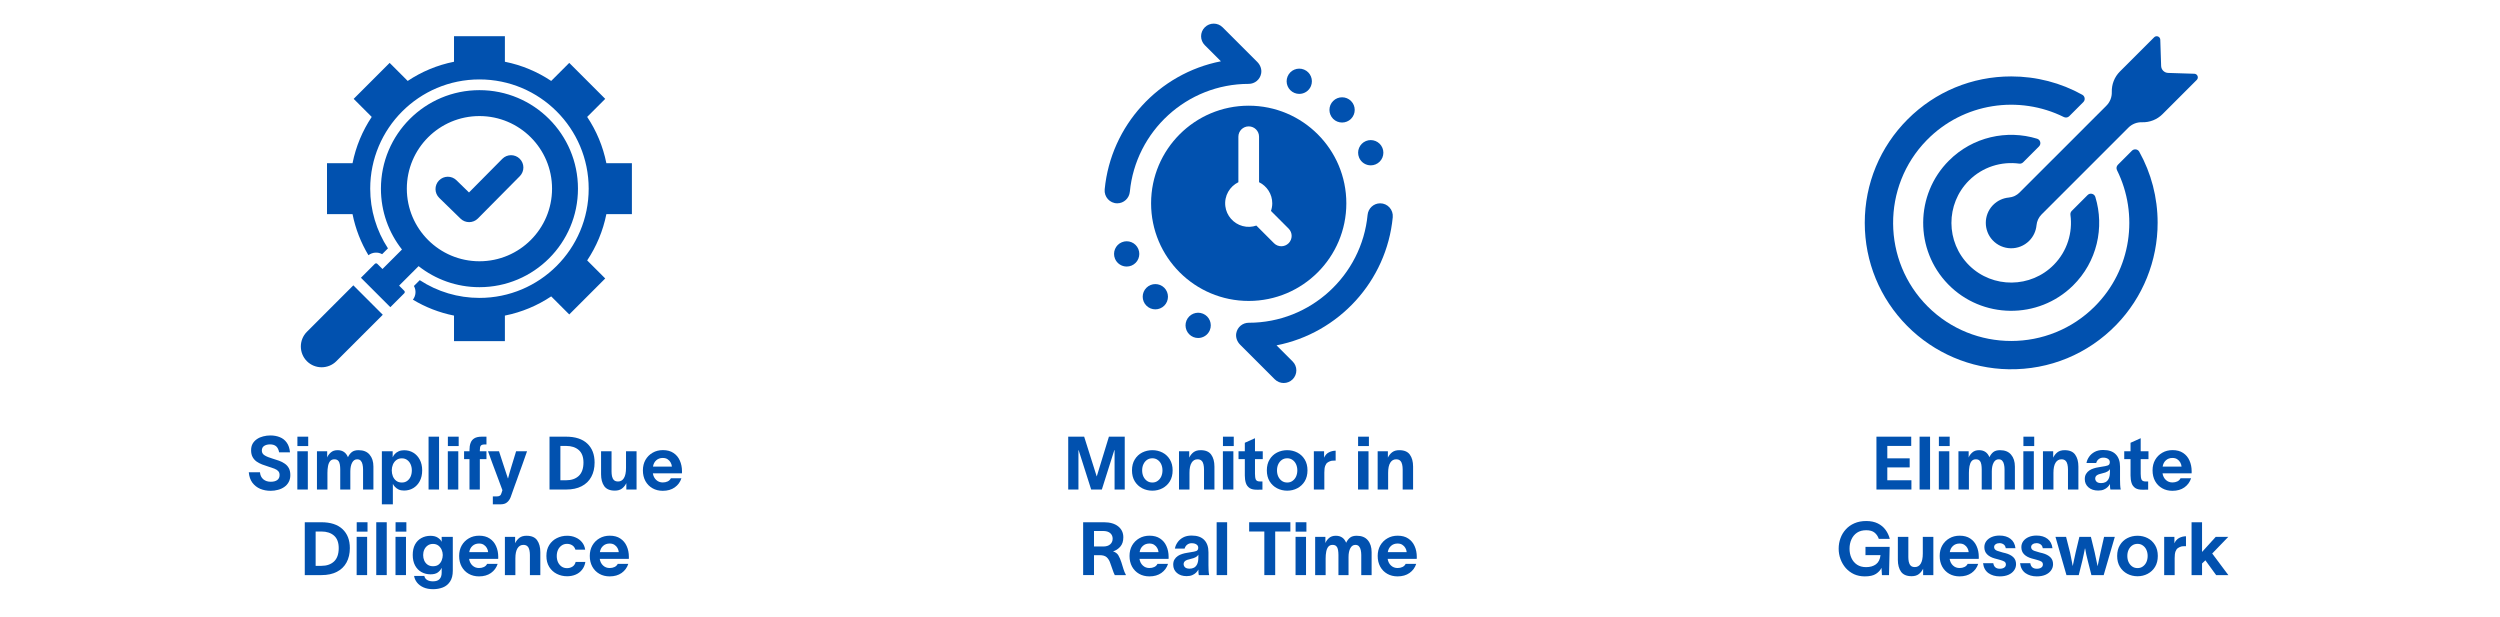
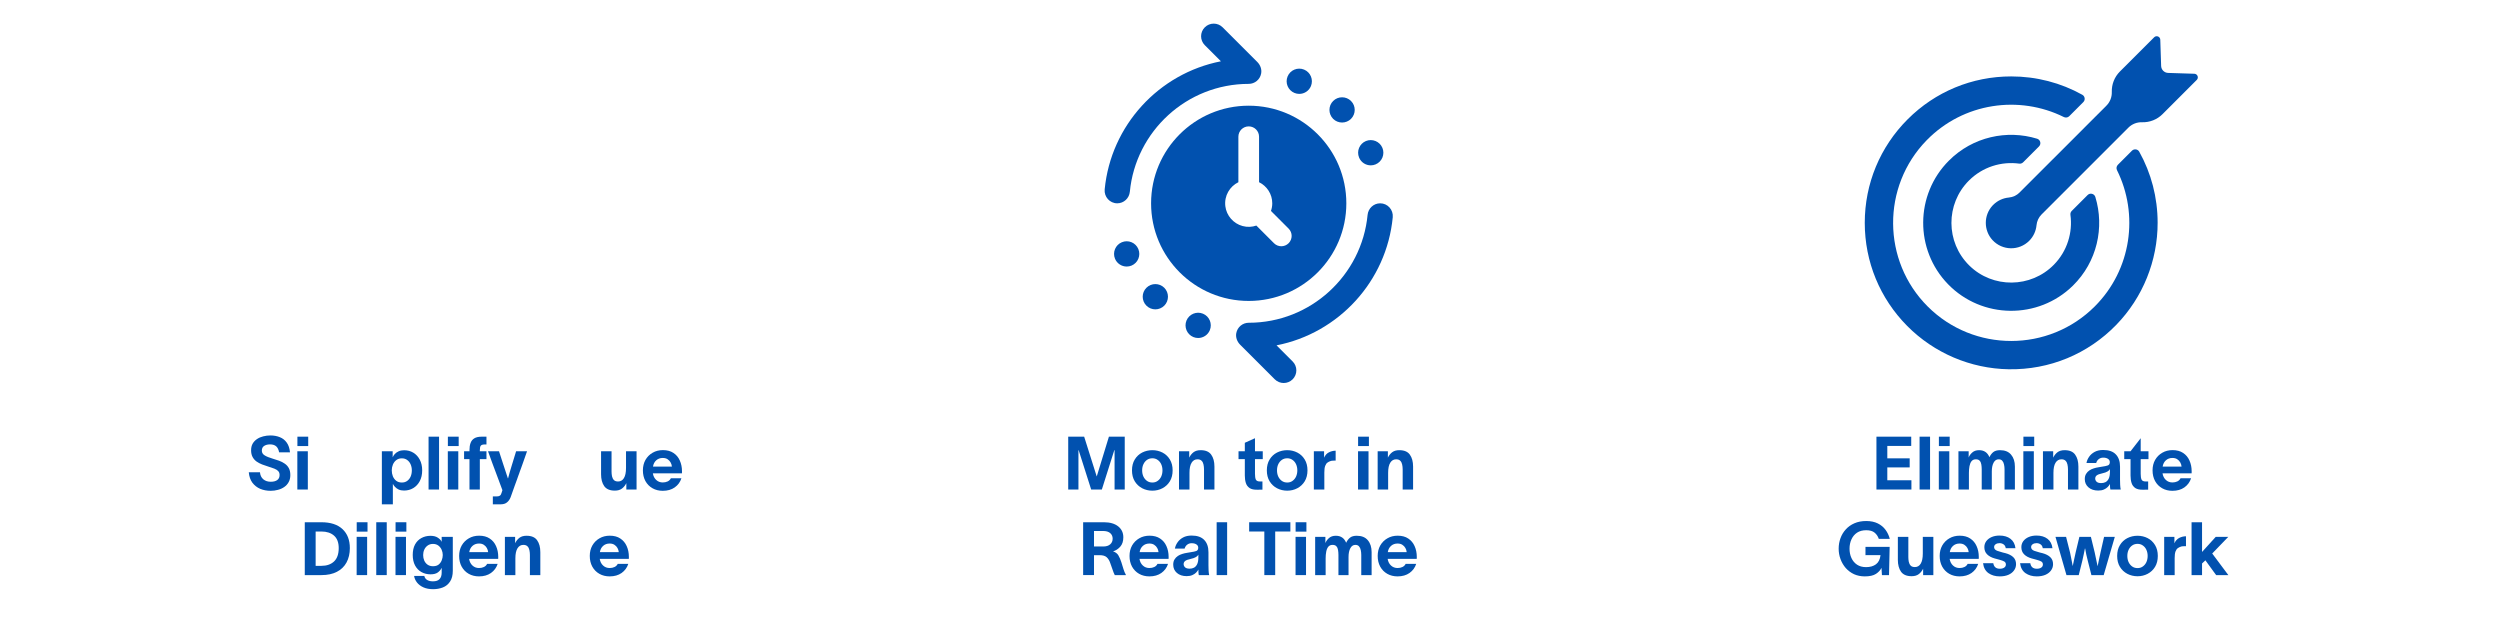
<svg xmlns="http://www.w3.org/2000/svg" width="810" zoomAndPan="magnify" viewBox="0 0 607.5 150" height="200" preserveAspectRatio="xMidYMid meet" version="1.0">
  <defs>
    <g />
    <clipPath id="24ed030a56">
-       <path d="M 73 8.801 L 153.551 8.801 L 153.551 89.734 L 73 89.734 Z M 73 8.801 " clip-rule="nonzero" />
-     </clipPath>
+       </clipPath>
    <clipPath id="ec8f01c617">
      <path d="M 300 49.129 L 338.449 49.129 L 338.449 93.07 L 300 93.07 Z M 300 49.129 " clip-rule="nonzero" />
    </clipPath>
    <clipPath id="0d2e9c01eb">
      <path d="M 268.281 5.395 L 307 5.395 L 307 50 L 268.281 50 Z M 268.281 5.395 " clip-rule="nonzero" />
    </clipPath>
    <clipPath id="6ad55a61a4">
      <path d="M 453.137 18.504 L 524.387 18.504 L 524.387 89.734 L 453.137 89.734 Z M 453.137 18.504 " clip-rule="nonzero" />
    </clipPath>
    <clipPath id="0928f986d4">
      <path d="M 482.406 8.801 L 534.07 8.801 L 534.07 60.484 L 482.406 60.484 Z M 482.406 8.801 " clip-rule="nonzero" />
    </clipPath>
  </defs>
  <g clip-path="url(#24ed030a56)">
    <path fill="#0151af" d="M 153.551 39.664 L 153.551 52.027 L 147.348 52.027 C 146.531 56.121 144.918 59.926 142.684 63.281 L 147.07 67.668 L 138.328 76.41 L 133.941 72.023 C 130.586 74.262 126.781 75.871 122.688 76.688 L 122.688 82.891 L 110.324 82.891 L 110.324 76.688 C 106.734 75.973 103.367 74.645 100.332 72.82 C 101.082 71.855 101.168 70.539 100.586 69.492 L 102 68.078 C 106.301 70.891 111.32 72.391 116.504 72.391 C 131.164 72.391 143.051 60.504 143.051 45.844 C 143.051 31.188 131.164 19.301 116.504 19.301 C 101.848 19.301 89.961 31.188 89.961 45.844 C 89.961 51.031 91.461 56.051 94.273 60.352 L 92.859 61.766 C 91.816 61.184 90.496 61.27 89.531 62.02 C 87.707 58.984 86.383 55.617 85.664 52.027 L 79.461 52.027 L 79.461 39.664 L 85.664 39.664 C 86.48 35.57 88.09 31.766 90.328 28.41 L 85.941 24.023 L 94.684 15.281 L 99.07 19.668 C 102.422 17.43 106.23 15.82 110.324 15.004 L 110.324 8.801 L 122.688 8.801 L 122.688 15.004 C 126.781 15.82 130.586 17.43 133.941 19.668 L 138.328 15.281 L 147.07 24.023 L 142.684 28.41 C 144.922 31.762 146.531 35.57 147.348 39.664 Z M 74.578 80.625 C 72.613 82.59 72.613 85.805 74.578 87.773 C 76.547 89.738 79.762 89.738 81.727 87.773 L 93.016 76.488 L 85.863 69.336 Z M 98.234 70.66 C 98.402 70.824 98.402 71.098 98.234 71.266 L 94.855 74.645 L 87.707 67.496 L 91.086 64.117 C 91.254 63.949 91.527 63.949 91.691 64.117 L 92.945 65.367 L 97.68 60.633 C 94.477 56.562 92.566 51.426 92.566 45.844 C 92.566 32.625 103.285 21.906 116.508 21.906 C 129.727 21.906 140.445 32.625 140.445 45.844 C 140.445 59.066 129.727 69.785 116.508 69.785 C 110.926 69.785 105.793 67.875 101.719 64.672 L 96.984 69.406 Z M 98.859 45.844 C 98.859 55.59 106.762 63.488 116.504 63.488 C 126.25 63.488 134.148 55.59 134.148 45.844 C 134.148 36.102 126.25 28.203 116.504 28.203 C 106.762 28.203 98.859 36.102 98.859 45.844 Z M 111.914 53.133 C 113.086 54.273 114.965 54.262 116.125 53.098 L 126.309 42.816 C 127.477 41.645 127.473 39.746 126.297 38.582 C 125.125 37.414 123.23 37.422 122.066 38.594 L 113.965 46.77 L 110.91 43.793 C 109.727 42.641 107.832 42.668 106.676 43.852 C 105.523 45.039 105.551 46.934 106.734 48.086 Z M 111.914 53.133 " fill-opacity="1" fill-rule="nonzero" />
  </g>
  <path fill="#0151af" d="M 272.605 58.867 C 271.043 59.516 270.301 61.309 270.949 62.879 C 271.441 64.059 272.582 64.77 273.785 64.77 C 274.18 64.77 274.578 64.695 274.961 64.539 C 276.523 63.887 277.266 62.094 276.617 60.527 C 275.973 58.957 274.176 58.211 272.605 58.867 " fill-opacity="1" fill-rule="nonzero" />
  <path fill="#0151af" d="M 278.578 69.934 C 277.379 71.129 277.379 73.078 278.578 74.27 C 279.176 74.875 279.961 75.172 280.75 75.172 C 281.531 75.172 282.316 74.875 282.922 74.27 C 284.113 73.078 284.113 71.129 282.922 69.93 C 281.719 68.734 279.777 68.734 278.578 69.934 " fill-opacity="1" fill-rule="nonzero" />
  <path fill="#0151af" d="M 292.328 76.23 C 290.762 75.578 288.965 76.324 288.316 77.887 C 287.672 79.457 288.414 81.246 289.977 81.902 C 290.359 82.059 290.762 82.133 291.152 82.133 C 292.352 82.133 293.496 81.422 293.988 80.238 C 294.633 78.676 293.895 76.875 292.328 76.23 " fill-opacity="1" fill-rule="nonzero" />
  <path fill="#0151af" d="M 326.125 29.773 C 326.914 29.773 327.699 29.48 328.297 28.879 C 329.496 27.68 329.496 25.734 328.297 24.539 C 327.098 23.344 325.156 23.344 323.953 24.539 C 322.754 25.734 322.762 27.684 323.953 28.883 C 324.555 29.48 325.34 29.773 326.125 29.773 " fill-opacity="1" fill-rule="nonzero" />
  <path fill="#0151af" d="M 333.09 40.18 C 333.484 40.18 333.883 40.109 334.27 39.945 C 335.832 39.297 336.574 37.5 335.926 35.934 C 335.273 34.371 333.484 33.629 331.914 34.273 C 330.348 34.93 329.609 36.719 330.258 38.289 C 330.746 39.473 331.891 40.18 333.09 40.18 " fill-opacity="1" fill-rule="nonzero" />
  <path fill="#0151af" d="M 314.547 22.582 C 314.93 22.742 315.332 22.816 315.723 22.816 C 316.926 22.816 318.066 22.105 318.559 20.922 C 319.203 19.355 318.461 17.566 316.898 16.914 C 315.332 16.266 313.535 17.004 312.887 18.574 C 312.238 20.137 312.98 21.934 314.547 22.582 " fill-opacity="1" fill-rule="nonzero" />
  <g clip-path="url(#ec8f01c617)">
    <path fill="#0151af" d="M 338.438 52.797 C 338.609 50.984 337.203 49.406 335.383 49.406 C 333.789 49.406 332.48 50.629 332.324 52.219 C 330.906 66.906 318.492 78.43 303.438 78.43 C 301.977 78.43 300.68 79.469 300.41 80.977 C 300.23 81.988 300.621 83.023 301.348 83.754 L 309.773 92.176 C 310.969 93.371 312.914 93.371 314.109 92.176 C 315.312 90.977 315.312 89.031 314.109 87.832 L 310.199 83.918 C 325.281 80.969 336.945 68.348 338.438 52.797 " fill-opacity="1" fill-rule="nonzero" />
  </g>
  <g clip-path="url(#0d2e9c01eb)">
    <path fill="#0151af" d="M 271.492 49.406 C 273.086 49.406 274.395 48.184 274.551 46.598 C 275.969 31.906 288.383 20.383 303.438 20.383 C 304.898 20.383 306.195 19.344 306.465 17.836 C 306.645 16.824 306.254 15.789 305.527 15.062 L 297.102 6.641 C 295.906 5.441 293.961 5.441 292.766 6.641 C 291.566 7.84 291.566 9.781 292.766 10.98 L 296.68 14.895 C 281.594 17.844 269.934 30.469 268.438 46.016 C 268.266 47.828 269.672 49.406 271.492 49.406 " fill-opacity="1" fill-rule="nonzero" />
  </g>
  <path fill="#0151af" d="M 301.93 54.922 C 299.719 54.324 298.035 52.395 297.758 50.117 C 297.449 47.562 298.832 45.301 300.926 44.273 L 300.926 33.219 C 300.926 31.832 302.051 30.711 303.438 30.711 C 304.828 30.711 305.949 31.832 305.949 33.219 L 305.949 44.273 C 307.848 45.203 309.16 47.148 309.16 49.406 C 309.16 50.059 309.043 50.68 308.844 51.262 L 313.133 55.551 C 314.117 56.535 314.117 58.121 313.133 59.105 C 312.152 60.086 310.566 60.086 309.582 59.105 L 305.293 54.812 C 304.273 55.164 303.133 55.25 301.93 54.922 Z M 327.16 49.406 C 327.16 36.305 316.539 25.684 303.438 25.684 C 290.336 25.684 279.715 36.305 279.715 49.406 C 279.715 62.508 290.336 73.129 303.438 73.129 C 316.539 73.129 327.16 62.508 327.16 49.406 " fill-opacity="1" fill-rule="nonzero" />
  <g clip-path="url(#6ad55a61a4)">
    <path fill="#0151af" d="M 509.027 74.461 C 497.84 85.648 479.637 85.656 468.438 74.484 C 457.332 63.402 457.207 45.324 468.164 34.098 C 477.105 24.938 490.68 23.055 501.523 28.445 C 501.961 28.664 502.484 28.578 502.828 28.234 L 506.246 24.812 C 506.777 24.285 506.656 23.398 506.004 23.031 C 500.777 20.121 494.867 18.57 488.723 18.57 C 479.215 18.57 470.281 22.27 463.559 28.992 C 456.84 35.711 453.137 44.648 453.137 54.152 C 453.137 63.613 456.805 72.512 463.465 79.223 C 469.992 85.793 478.852 89.578 488.109 89.73 C 498.031 89.898 507.371 86.035 514.277 78.914 C 520.715 72.273 524.316 63.352 524.305 54.105 C 524.297 47.973 522.746 42.082 519.84 36.867 C 519.477 36.215 518.59 36.098 518.059 36.625 L 514.641 40.047 C 514.297 40.391 514.211 40.914 514.43 41.352 C 519.77 52.098 517.969 65.52 509.027 74.461 " fill-opacity="1" fill-rule="nonzero" />
  </g>
  <path fill="#0151af" d="M 473.594 39.023 C 465.324 47.289 465.25 60.695 473.367 69.055 C 481.605 77.539 495.281 77.707 503.715 69.414 C 509.609 63.625 511.426 55.25 509.168 47.863 C 508.918 47.051 507.891 46.793 507.289 47.395 L 503.434 51.254 C 503.184 51.504 503.066 51.855 503.113 52.207 C 503.691 56.496 502.355 61 499.105 64.316 C 493.504 70.039 484.234 70.129 478.527 64.508 C 472.781 58.848 472.754 49.57 478.445 43.879 C 481.773 40.551 486.328 39.176 490.672 39.762 C 491.02 39.809 491.371 39.691 491.621 39.441 L 495.477 35.582 C 496.078 34.984 495.828 33.957 495.016 33.707 C 487.688 31.465 479.379 33.234 473.594 39.023 " fill-opacity="1" fill-rule="nonzero" />
  <g clip-path="url(#0928f986d4)">
    <path fill="#0151af" d="M 526.844 17.719 C 525.926 17.688 525.188 16.949 525.156 16.031 L 524.949 9.648 C 524.926 8.883 524 8.52 523.461 9.059 L 515.137 17.379 C 513.82 18.699 513.109 20.5 513.168 22.363 C 513.207 23.602 512.734 24.801 511.855 25.68 L 490.73 46.801 C 490.035 47.5 489.113 47.91 488.133 48.004 C 486.754 48.133 485.41 48.727 484.352 49.785 C 484.293 49.844 484.23 49.906 484.172 49.969 C 482.008 52.32 482.012 55.996 484.18 58.344 C 486.578 60.934 490.617 60.992 493.09 58.523 C 494.145 57.469 494.738 56.125 494.871 54.746 C 494.965 53.766 495.375 52.84 496.074 52.141 L 517.195 31.02 C 518.074 30.141 519.273 29.668 520.512 29.707 C 522.375 29.766 524.176 29.055 525.492 27.738 L 533.816 19.414 C 534.355 18.875 533.988 17.949 533.227 17.922 L 526.844 17.719 " fill-opacity="1" fill-rule="nonzero" />
  </g>
  <g fill="#0151af" fill-opacity="1">
    <g transform="translate(258.295, 118.955)">
      <g>
        <path d="M 1.281 -12.844 L 5.156 -12.844 L 8.203 -3.188 L 8.219 -3.188 L 11.172 -12.844 L 15.016 -12.844 L 15.016 0 L 12.547 0 L 12.547 -9.578 L 12.484 -9.578 L 9.453 0 L 6.859 0 L 3.812 -9.578 L 3.766 -9.578 L 3.766 0 L 1.281 0 Z M 1.281 -12.844 " />
      </g>
    </g>
  </g>
  <g fill="#0151af" fill-opacity="1">
    <g transform="translate(274.59, 118.955)">
      <g>
        <path d="M 5.438 0.281 C 4.539 0.281 3.711 0.082 2.953 -0.312 C 2.203 -0.707 1.602 -1.27 1.156 -2 C 0.707 -2.738 0.484 -3.625 0.484 -4.656 C 0.484 -5.688 0.707 -6.566 1.156 -7.297 C 1.602 -8.035 2.203 -8.598 2.953 -8.984 C 3.711 -9.367 4.539 -9.562 5.438 -9.562 C 6.32 -9.562 7.141 -9.367 7.891 -8.984 C 8.641 -8.598 9.238 -8.035 9.688 -7.297 C 10.133 -6.566 10.359 -5.688 10.359 -4.656 C 10.359 -3.625 10.133 -2.738 9.688 -2 C 9.238 -1.27 8.641 -0.707 7.891 -0.312 C 7.141 0.082 6.32 0.281 5.438 0.281 Z M 2.953 -4.656 C 2.953 -4.113 3.051 -3.617 3.25 -3.172 C 3.457 -2.734 3.742 -2.379 4.109 -2.109 C 4.484 -1.836 4.926 -1.703 5.438 -1.703 C 5.938 -1.703 6.367 -1.836 6.734 -2.109 C 7.109 -2.379 7.395 -2.734 7.594 -3.172 C 7.789 -3.617 7.891 -4.113 7.891 -4.656 C 7.891 -5.195 7.789 -5.688 7.594 -6.125 C 7.395 -6.57 7.109 -6.926 6.734 -7.188 C 6.367 -7.457 5.938 -7.594 5.438 -7.594 C 4.926 -7.594 4.484 -7.457 4.109 -7.188 C 3.742 -6.926 3.457 -6.57 3.25 -6.125 C 3.051 -5.688 2.953 -5.195 2.953 -4.656 Z M 2.953 -4.656 " />
      </g>
    </g>
  </g>
  <g fill="#0151af" fill-opacity="1">
    <g transform="translate(285.435, 118.955)">
      <g>
        <path d="M 1.062 -9.297 L 3.547 -9.297 L 3.547 -7.75 C 3.805 -8.289 4.156 -8.727 4.594 -9.062 C 5.031 -9.395 5.609 -9.562 6.328 -9.562 C 7.523 -9.562 8.379 -9.195 8.891 -8.469 C 9.41 -7.75 9.672 -6.785 9.672 -5.578 L 9.672 0 L 7.141 0 L 7.141 -4.891 C 7.141 -5.305 7.098 -5.703 7.016 -6.078 C 6.941 -6.453 6.789 -6.754 6.562 -6.984 C 6.332 -7.223 5.992 -7.344 5.547 -7.344 C 4.941 -7.344 4.469 -7.066 4.125 -6.516 C 3.781 -5.973 3.609 -5.148 3.609 -4.047 L 3.609 0 L 1.062 0 Z M 1.062 -9.297 " />
      </g>
    </g>
  </g>
  <g fill="#0151af" fill-opacity="1">
    <g transform="translate(296.1, 118.955)">
      <g>
-         <path d="M 1.078 -10.562 L 1.078 -12.844 L 3.703 -12.844 L 3.703 -10.562 Z M 1.062 0 L 1.062 -9.297 L 3.609 -9.297 L 3.609 0 Z M 1.062 0 " />
-       </g>
+         </g>
    </g>
  </g>
  <g fill="#0151af" fill-opacity="1">
    <g transform="translate(300.867, 118.955)">
      <g>
        <path d="M 4.094 -3.797 C 4.094 -3.203 4.16 -2.742 4.297 -2.422 C 4.441 -2.109 4.785 -1.953 5.328 -1.953 L 5.906 -1.953 L 5.906 0.031 L 4.672 0.047 C 3.859 0.066 3.227 -0.066 2.781 -0.359 C 2.344 -0.66 2.039 -1.07 1.875 -1.594 C 1.707 -2.125 1.625 -2.727 1.625 -3.406 L 1.625 -7.391 L 0.094 -7.391 L 0.094 -9.297 L 1.625 -9.297 L 1.625 -11.359 L 4.094 -12.469 L 4.094 -9.297 L 5.984 -9.297 L 5.984 -7.391 L 4.094 -7.391 Z M 4.094 -3.797 " />
      </g>
    </g>
  </g>
  <g fill="#0151af" fill-opacity="1">
    <g transform="translate(307.359, 118.955)">
      <g>
        <path d="M 5.438 0.281 C 4.539 0.281 3.711 0.082 2.953 -0.312 C 2.203 -0.707 1.602 -1.27 1.156 -2 C 0.707 -2.738 0.484 -3.625 0.484 -4.656 C 0.484 -5.688 0.707 -6.566 1.156 -7.297 C 1.602 -8.035 2.203 -8.598 2.953 -8.984 C 3.711 -9.367 4.539 -9.562 5.438 -9.562 C 6.32 -9.562 7.141 -9.367 7.891 -8.984 C 8.641 -8.598 9.238 -8.035 9.688 -7.297 C 10.133 -6.566 10.359 -5.688 10.359 -4.656 C 10.359 -3.625 10.133 -2.738 9.688 -2 C 9.238 -1.27 8.641 -0.707 7.891 -0.312 C 7.141 0.082 6.32 0.281 5.438 0.281 Z M 2.953 -4.656 C 2.953 -4.113 3.051 -3.617 3.25 -3.172 C 3.457 -2.734 3.742 -2.379 4.109 -2.109 C 4.484 -1.836 4.926 -1.703 5.438 -1.703 C 5.938 -1.703 6.367 -1.836 6.734 -2.109 C 7.109 -2.379 7.395 -2.734 7.594 -3.172 C 7.789 -3.617 7.891 -4.113 7.891 -4.656 C 7.891 -5.195 7.789 -5.688 7.594 -6.125 C 7.395 -6.57 7.109 -6.926 6.734 -7.188 C 6.367 -7.457 5.938 -7.594 5.438 -7.594 C 4.926 -7.594 4.484 -7.457 4.109 -7.188 C 3.742 -6.926 3.457 -6.57 3.25 -6.125 C 3.051 -5.688 2.953 -5.195 2.953 -4.656 Z M 2.953 -4.656 " />
      </g>
    </g>
  </g>
  <g fill="#0151af" fill-opacity="1">
    <g transform="translate(318.204, 118.955)">
      <g>
        <path d="M 3.547 -7.734 C 3.805 -8.328 4.188 -8.754 4.688 -9.016 C 5.188 -9.285 5.742 -9.426 6.359 -9.438 L 6.359 -7.031 C 6.316 -7.031 6.211 -7.031 6.047 -7.031 C 5.891 -7.031 5.719 -7.02 5.531 -7 C 5.352 -6.988 5.207 -6.957 5.094 -6.906 C 4.844 -6.832 4.602 -6.711 4.375 -6.547 C 4.145 -6.391 3.957 -6.117 3.812 -5.734 C 3.676 -5.359 3.609 -4.82 3.609 -4.125 L 3.609 0 L 1.062 0 L 1.062 -9.297 L 3.547 -9.297 Z M 3.547 -7.734 " />
      </g>
    </g>
  </g>
  <g fill="#0151af" fill-opacity="1">
    <g transform="translate(324.859, 118.955)">
      <g />
    </g>
  </g>
  <g fill="#0151af" fill-opacity="1">
    <g transform="translate(328.941, 118.955)">
      <g>
        <path d="M 1.078 -10.562 L 1.078 -12.844 L 3.703 -12.844 L 3.703 -10.562 Z M 1.062 0 L 1.062 -9.297 L 3.609 -9.297 L 3.609 0 Z M 1.062 0 " />
      </g>
    </g>
  </g>
  <g fill="#0151af" fill-opacity="1">
    <g transform="translate(333.708, 118.955)">
      <g>
        <path d="M 1.062 -9.297 L 3.547 -9.297 L 3.547 -7.75 C 3.805 -8.289 4.156 -8.727 4.594 -9.062 C 5.031 -9.395 5.609 -9.562 6.328 -9.562 C 7.523 -9.562 8.379 -9.195 8.891 -8.469 C 9.41 -7.75 9.672 -6.785 9.672 -5.578 L 9.672 0 L 7.141 0 L 7.141 -4.891 C 7.141 -5.305 7.098 -5.703 7.016 -6.078 C 6.941 -6.453 6.789 -6.754 6.562 -6.984 C 6.332 -7.223 5.992 -7.344 5.547 -7.344 C 4.941 -7.344 4.469 -7.066 4.125 -6.516 C 3.781 -5.973 3.609 -5.148 3.609 -4.047 L 3.609 0 L 1.062 0 Z M 1.062 -9.297 " />
      </g>
    </g>
  </g>
  <g fill="#0151af" fill-opacity="1">
    <g transform="translate(344.375, 118.955)">
      <g />
    </g>
  </g>
  <g fill="#0151af" fill-opacity="1">
    <g transform="translate(261.922, 139.75)">
      <g>
        <path d="M 6.328 -12.844 C 7.805 -12.844 8.961 -12.508 9.797 -11.844 C 10.629 -11.176 11.047 -10.289 11.047 -9.188 C 11.047 -8.227 10.797 -7.469 10.297 -6.906 C 9.797 -6.344 9.211 -5.961 8.547 -5.766 C 9.129 -5.586 9.562 -5.266 9.844 -4.797 C 10.125 -4.328 10.367 -3.758 10.578 -3.094 C 10.754 -2.52 10.922 -1.977 11.078 -1.469 C 11.234 -0.957 11.426 -0.5 11.656 -0.094 L 11.656 0 L 8.969 0 C 8.781 -0.363 8.602 -0.801 8.438 -1.312 C 8.27 -1.832 8.082 -2.363 7.875 -2.906 C 7.676 -3.508 7.391 -3.984 7.016 -4.328 C 6.648 -4.672 6.07 -4.844 5.281 -4.844 L 3.922 -4.844 L 3.922 -0.016 L 1.281 -0.016 L 1.281 -12.844 Z M 3.922 -6.953 L 6.188 -6.953 C 6.895 -6.953 7.445 -7.125 7.844 -7.469 C 8.25 -7.82 8.453 -8.285 8.453 -8.859 C 8.453 -9.41 8.254 -9.859 7.859 -10.203 C 7.461 -10.547 6.895 -10.719 6.156 -10.719 L 3.922 -10.719 Z M 3.922 -6.953 " />
      </g>
    </g>
  </g>
  <g fill="#0151af" fill-opacity="1">
    <g transform="translate(273.99, 139.75)">
      <g>
        <path d="M 9.844 -2.734 C 9.551 -1.816 9.008 -1.078 8.219 -0.516 C 7.438 0.035 6.469 0.312 5.312 0.312 C 4.375 0.312 3.539 0.102 2.812 -0.312 C 2.082 -0.727 1.508 -1.312 1.094 -2.062 C 0.688 -2.812 0.484 -3.676 0.484 -4.656 C 0.484 -5.613 0.691 -6.461 1.109 -7.203 C 1.535 -7.941 2.113 -8.52 2.844 -8.938 C 3.57 -9.363 4.406 -9.578 5.344 -9.578 C 6.375 -9.578 7.227 -9.348 7.906 -8.891 C 8.594 -8.441 9.109 -7.828 9.453 -7.047 C 9.805 -6.266 9.984 -5.395 9.984 -4.438 C 9.984 -4.395 9.984 -4.32 9.984 -4.219 C 9.984 -4.125 9.977 -4.031 9.969 -3.938 L 2.906 -3.938 C 3.008 -3.27 3.281 -2.734 3.719 -2.328 C 4.156 -1.922 4.688 -1.719 5.312 -1.719 C 5.75 -1.719 6.145 -1.801 6.5 -1.969 C 6.852 -2.133 7.113 -2.391 7.281 -2.734 Z M 2.938 -5.578 L 7.531 -5.578 C 7.5 -5.93 7.395 -6.266 7.219 -6.578 C 7.039 -6.898 6.797 -7.16 6.484 -7.359 C 6.18 -7.566 5.789 -7.672 5.312 -7.672 C 4.676 -7.672 4.145 -7.477 3.719 -7.094 C 3.301 -6.719 3.039 -6.211 2.938 -5.578 Z M 2.938 -5.578 " />
      </g>
    </g>
  </g>
  <g fill="#0151af" fill-opacity="1">
    <g transform="translate(284.53, 139.75)">
      <g>
        <path d="M 0.969 -6.438 C 1.062 -6.969 1.273 -7.473 1.609 -7.953 C 1.941 -8.441 2.391 -8.836 2.953 -9.141 C 3.523 -9.453 4.219 -9.609 5.031 -9.609 C 6.395 -9.609 7.414 -9.254 8.094 -8.547 C 8.781 -7.836 9.125 -6.844 9.125 -5.562 L 9.125 -2.391 C 9.125 -2.035 9.133 -1.625 9.156 -1.156 C 9.176 -0.695 9.223 -0.312 9.297 0 L 6.781 0 C 6.719 -0.301 6.688 -0.578 6.688 -0.828 L 6.688 -1.328 L 6.672 -1.328 C 6.535 -1.078 6.348 -0.832 6.109 -0.594 C 5.867 -0.352 5.566 -0.156 5.203 0 C 4.836 0.164 4.379 0.25 3.828 0.25 C 2.848 0.25 2.055 -0.008 1.453 -0.531 C 0.859 -1.051 0.562 -1.719 0.562 -2.531 C 0.562 -3.039 0.664 -3.461 0.875 -3.797 C 1.082 -4.141 1.348 -4.422 1.672 -4.641 C 2.004 -4.859 2.363 -5.023 2.75 -5.141 C 3.133 -5.266 3.508 -5.352 3.875 -5.406 C 4.238 -5.469 4.547 -5.52 4.797 -5.562 C 5.398 -5.645 5.859 -5.742 6.172 -5.859 C 6.484 -5.984 6.641 -6.25 6.641 -6.656 C 6.641 -7 6.492 -7.266 6.203 -7.453 C 5.91 -7.648 5.523 -7.75 5.047 -7.75 C 4.617 -7.75 4.254 -7.629 3.953 -7.391 C 3.648 -7.16 3.441 -6.844 3.328 -6.438 Z M 3.094 -2.672 C 3.094 -2.379 3.207 -2.117 3.438 -1.891 C 3.676 -1.672 4.051 -1.562 4.562 -1.562 C 4.938 -1.562 5.281 -1.641 5.594 -1.797 C 5.914 -1.961 6.176 -2.242 6.375 -2.641 C 6.57 -3.047 6.672 -3.602 6.672 -4.312 L 6.672 -4.969 C 6.566 -4.758 6.375 -4.566 6.094 -4.391 C 5.812 -4.211 5.367 -4.055 4.766 -3.922 C 4.16 -3.797 3.727 -3.633 3.469 -3.438 C 3.219 -3.238 3.094 -2.984 3.094 -2.672 Z M 3.094 -2.672 " />
      </g>
    </g>
  </g>
  <g fill="#0151af" fill-opacity="1">
    <g transform="translate(294.584, 139.75)">
      <g>
        <path d="M 3.609 -12.844 L 3.609 0 L 1.062 0 L 1.062 -12.844 Z M 3.609 -12.844 " />
      </g>
    </g>
  </g>
  <g fill="#0151af" fill-opacity="1">
    <g transform="translate(299.26, 139.75)">
      <g />
    </g>
  </g>
  <g fill="#0151af" fill-opacity="1">
    <g transform="translate(303.342, 139.75)">
      <g>
        <path d="M 0.203 -12.844 L 10.219 -12.844 L 10.219 -10.594 L 6.531 -10.594 L 6.531 0 L 3.891 0 L 3.891 -10.594 L 0.203 -10.594 Z M 0.203 -12.844 " />
      </g>
    </g>
  </g>
  <g fill="#0151af" fill-opacity="1">
    <g transform="translate(313.756, 139.75)">
      <g>
        <path d="M 1.078 -10.562 L 1.078 -12.844 L 3.703 -12.844 L 3.703 -10.562 Z M 1.062 0 L 1.062 -9.297 L 3.609 -9.297 L 3.609 0 Z M 1.062 0 " />
      </g>
    </g>
  </g>
  <g fill="#0151af" fill-opacity="1">
    <g transform="translate(318.522, 139.75)">
      <g>
        <path d="M 1.062 -9.297 L 3.547 -9.297 L 3.547 -7.781 C 3.711 -8.227 4.004 -8.633 4.422 -9 C 4.836 -9.375 5.395 -9.562 6.094 -9.562 C 6.688 -9.562 7.191 -9.422 7.609 -9.141 C 8.023 -8.867 8.352 -8.441 8.594 -7.859 C 8.844 -8.391 9.16 -8.805 9.547 -9.109 C 9.93 -9.41 10.473 -9.562 11.172 -9.562 C 12.359 -9.562 13.254 -9.195 13.859 -8.469 C 14.473 -7.75 14.781 -6.785 14.781 -5.578 L 14.781 0 L 12.266 0 L 12.266 -4.891 C 12.266 -5.305 12.223 -5.703 12.141 -6.078 C 12.066 -6.453 11.926 -6.754 11.719 -6.984 C 11.52 -7.223 11.223 -7.344 10.828 -7.344 C 10.305 -7.344 9.898 -7.07 9.609 -6.531 C 9.316 -5.988 9.172 -5.273 9.172 -4.391 L 9.172 0 L 6.719 0 L 6.719 -4.891 C 6.719 -5.305 6.688 -5.703 6.625 -6.078 C 6.57 -6.453 6.441 -6.754 6.234 -6.984 C 6.035 -7.223 5.719 -7.344 5.281 -7.344 C 4.844 -7.344 4.5 -7.191 4.25 -6.891 C 4.008 -6.586 3.844 -6.188 3.75 -5.688 C 3.656 -5.195 3.609 -4.648 3.609 -4.047 L 3.609 0 L 1.062 0 Z M 1.062 -9.297 " />
      </g>
    </g>
  </g>
  <g fill="#0151af" fill-opacity="1">
    <g transform="translate(334.295, 139.75)">
      <g>
        <path d="M 9.844 -2.734 C 9.551 -1.816 9.008 -1.078 8.219 -0.516 C 7.438 0.035 6.469 0.312 5.312 0.312 C 4.375 0.312 3.539 0.102 2.812 -0.312 C 2.082 -0.727 1.508 -1.312 1.094 -2.062 C 0.688 -2.812 0.484 -3.676 0.484 -4.656 C 0.484 -5.613 0.691 -6.461 1.109 -7.203 C 1.535 -7.941 2.113 -8.52 2.844 -8.938 C 3.57 -9.363 4.406 -9.578 5.344 -9.578 C 6.375 -9.578 7.227 -9.348 7.906 -8.891 C 8.594 -8.441 9.109 -7.828 9.453 -7.047 C 9.805 -6.266 9.984 -5.395 9.984 -4.438 C 9.984 -4.395 9.984 -4.32 9.984 -4.219 C 9.984 -4.125 9.977 -4.031 9.969 -3.938 L 2.906 -3.938 C 3.008 -3.27 3.281 -2.734 3.719 -2.328 C 4.156 -1.922 4.688 -1.719 5.312 -1.719 C 5.75 -1.719 6.145 -1.801 6.5 -1.969 C 6.852 -2.133 7.113 -2.391 7.281 -2.734 Z M 2.938 -5.578 L 7.531 -5.578 C 7.5 -5.93 7.395 -6.266 7.219 -6.578 C 7.039 -6.898 6.797 -7.16 6.484 -7.359 C 6.18 -7.566 5.789 -7.672 5.312 -7.672 C 4.676 -7.672 4.145 -7.477 3.719 -7.094 C 3.301 -6.719 3.039 -6.211 2.938 -5.578 Z M 2.938 -5.578 " />
      </g>
    </g>
  </g>
  <g fill="#0151af" fill-opacity="1">
    <g transform="translate(59.861, 118.955)">
      <g>
        <path d="M 3.312 -4.188 C 3.375 -3.457 3.645 -2.891 4.125 -2.484 C 4.602 -2.086 5.203 -1.891 5.922 -1.891 C 6.598 -1.891 7.125 -2.023 7.5 -2.297 C 7.883 -2.566 8.078 -2.977 8.078 -3.531 C 8.078 -3.938 7.961 -4.254 7.734 -4.484 C 7.516 -4.723 7.203 -4.922 6.797 -5.078 C 6.398 -5.234 5.926 -5.395 5.375 -5.562 C 4.852 -5.719 4.336 -5.895 3.828 -6.094 C 3.328 -6.289 2.875 -6.531 2.469 -6.812 C 2.07 -7.102 1.754 -7.469 1.516 -7.906 C 1.273 -8.352 1.156 -8.898 1.156 -9.547 C 1.156 -10.16 1.281 -10.691 1.531 -11.141 C 1.789 -11.586 2.145 -11.961 2.594 -12.266 C 3.039 -12.566 3.547 -12.785 4.109 -12.922 C 4.672 -13.066 5.242 -13.141 5.828 -13.141 C 6.691 -13.141 7.461 -13 8.141 -12.719 C 8.828 -12.445 9.383 -12.008 9.812 -11.406 C 10.25 -10.801 10.516 -10.008 10.609 -9.031 L 7.969 -9.031 C 7.844 -9.695 7.602 -10.188 7.25 -10.5 C 6.895 -10.812 6.395 -10.969 5.75 -10.969 C 5.195 -10.969 4.727 -10.848 4.344 -10.609 C 3.957 -10.367 3.766 -9.984 3.766 -9.453 C 3.766 -8.961 3.992 -8.578 4.453 -8.297 C 4.91 -8.016 5.547 -7.754 6.359 -7.516 C 6.91 -7.359 7.441 -7.188 7.953 -7 C 8.473 -6.812 8.938 -6.57 9.344 -6.281 C 9.758 -6 10.086 -5.633 10.328 -5.188 C 10.566 -4.75 10.688 -4.188 10.688 -3.5 C 10.688 -2.844 10.551 -2.273 10.281 -1.797 C 10.02 -1.316 9.66 -0.922 9.203 -0.609 C 8.754 -0.297 8.242 -0.066 7.672 0.078 C 7.098 0.234 6.516 0.312 5.922 0.312 C 4.984 0.312 4.129 0.148 3.359 -0.172 C 2.598 -0.504 1.969 -1 1.469 -1.656 C 0.977 -2.32 0.688 -3.164 0.594 -4.188 Z M 3.312 -4.188 " />
      </g>
    </g>
  </g>
  <g fill="#0151af" fill-opacity="1">
    <g transform="translate(71.192, 118.955)">
      <g>
        <path d="M 1.078 -10.562 L 1.078 -12.844 L 3.703 -12.844 L 3.703 -10.562 Z M 1.062 0 L 1.062 -9.297 L 3.609 -9.297 L 3.609 0 Z M 1.062 0 " />
      </g>
    </g>
  </g>
  <g fill="#0151af" fill-opacity="1">
    <g transform="translate(75.958, 118.955)">
      <g>
-         <path d="M 1.062 -9.297 L 3.547 -9.297 L 3.547 -7.781 C 3.711 -8.227 4.004 -8.633 4.422 -9 C 4.836 -9.375 5.395 -9.562 6.094 -9.562 C 6.688 -9.562 7.191 -9.422 7.609 -9.141 C 8.023 -8.867 8.352 -8.441 8.594 -7.859 C 8.844 -8.391 9.16 -8.805 9.547 -9.109 C 9.93 -9.41 10.473 -9.562 11.172 -9.562 C 12.359 -9.562 13.254 -9.195 13.859 -8.469 C 14.473 -7.75 14.781 -6.785 14.781 -5.578 L 14.781 0 L 12.266 0 L 12.266 -4.891 C 12.266 -5.305 12.223 -5.703 12.141 -6.078 C 12.066 -6.453 11.926 -6.754 11.719 -6.984 C 11.52 -7.223 11.223 -7.344 10.828 -7.344 C 10.305 -7.344 9.898 -7.07 9.609 -6.531 C 9.316 -5.988 9.172 -5.273 9.172 -4.391 L 9.172 0 L 6.719 0 L 6.719 -4.891 C 6.719 -5.305 6.688 -5.703 6.625 -6.078 C 6.57 -6.453 6.441 -6.754 6.234 -6.984 C 6.035 -7.223 5.719 -7.344 5.281 -7.344 C 4.844 -7.344 4.5 -7.191 4.25 -6.891 C 4.008 -6.586 3.844 -6.188 3.75 -5.688 C 3.656 -5.195 3.609 -4.648 3.609 -4.047 L 3.609 0 L 1.062 0 Z M 1.062 -9.297 " />
-       </g>
+         </g>
    </g>
  </g>
  <g fill="#0151af" fill-opacity="1">
    <g transform="translate(91.731, 118.955)">
      <g>
        <path d="M 6.469 -9.547 C 7.301 -9.547 8.047 -9.348 8.703 -8.953 C 9.359 -8.555 9.879 -7.992 10.266 -7.266 C 10.66 -6.535 10.859 -5.664 10.859 -4.656 C 10.859 -3.645 10.66 -2.77 10.266 -2.031 C 9.879 -1.301 9.352 -0.738 8.688 -0.344 C 8.031 0.051 7.285 0.25 6.453 0.25 C 5.941 0.25 5.504 0.164 5.141 0 C 4.785 -0.176 4.492 -0.383 4.266 -0.625 C 4.035 -0.875 3.867 -1.109 3.766 -1.328 L 3.734 -1.328 L 3.734 3.594 L 1.062 3.594 L 1.062 -9.297 L 3.688 -9.297 L 3.688 -7.859 L 3.703 -7.859 C 3.797 -8.098 3.957 -8.348 4.188 -8.609 C 4.426 -8.879 4.738 -9.102 5.125 -9.281 C 5.508 -9.457 5.957 -9.547 6.469 -9.547 Z M 3.469 -4.656 C 3.469 -4.156 3.555 -3.676 3.734 -3.219 C 3.922 -2.77 4.191 -2.406 4.547 -2.125 C 4.91 -1.844 5.367 -1.703 5.922 -1.703 C 6.441 -1.703 6.879 -1.836 7.234 -2.109 C 7.598 -2.379 7.875 -2.734 8.062 -3.172 C 8.25 -3.617 8.344 -4.113 8.344 -4.656 C 8.344 -5.195 8.242 -5.688 8.047 -6.125 C 7.859 -6.562 7.582 -6.91 7.219 -7.172 C 6.863 -7.441 6.43 -7.578 5.922 -7.578 C 5.391 -7.578 4.941 -7.438 4.578 -7.156 C 4.211 -6.883 3.938 -6.523 3.75 -6.078 C 3.562 -5.629 3.469 -5.156 3.469 -4.656 Z M 3.469 -4.656 " />
      </g>
    </g>
  </g>
  <g fill="#0151af" fill-opacity="1">
    <g transform="translate(103.08, 118.955)">
      <g>
        <path d="M 3.609 -12.844 L 3.609 0 L 1.062 0 L 1.062 -12.844 Z M 3.609 -12.844 " />
      </g>
    </g>
  </g>
  <g fill="#0151af" fill-opacity="1">
    <g transform="translate(107.756, 118.955)">
      <g>
        <path d="M 1.078 -10.562 L 1.078 -12.844 L 3.703 -12.844 L 3.703 -10.562 Z M 1.062 0 L 1.062 -9.297 L 3.609 -9.297 L 3.609 0 Z M 1.062 0 " />
      </g>
    </g>
  </g>
  <g fill="#0151af" fill-opacity="1">
    <g transform="translate(112.522, 118.955)">
      <g>
        <path d="M 1.562 -9.578 C 1.562 -10.254 1.648 -10.832 1.828 -11.312 C 2.004 -11.801 2.305 -12.176 2.734 -12.438 C 3.16 -12.707 3.77 -12.844 4.562 -12.844 L 5.688 -12.844 L 5.688 -10.953 L 5.266 -10.953 C 4.797 -10.953 4.477 -10.852 4.312 -10.656 C 4.156 -10.469 4.078 -10.082 4.078 -9.5 L 4.078 -9.297 L 5.688 -9.297 L 5.688 -7.391 L 4.078 -7.391 L 4.078 0 L 1.562 0 L 1.562 -7.391 L 0.25 -7.391 L 0.25 -9.297 L 1.562 -9.297 Z M 1.562 -9.578 " />
      </g>
    </g>
  </g>
  <g fill="#0151af" fill-opacity="1">
    <g transform="translate(118.493, 118.955)">
      <g>
        <path d="M 2.766 -9.297 C 3.129 -8.129 3.488 -7.023 3.844 -5.984 C 4.207 -4.953 4.566 -3.863 4.922 -2.719 L 4.969 -2.719 C 5.219 -3.695 5.516 -4.734 5.859 -5.828 C 6.211 -6.922 6.566 -8.078 6.922 -9.297 L 9.578 -9.297 C 9.191 -8.18 8.879 -7.289 8.641 -6.625 C 8.41 -5.957 8.227 -5.445 8.094 -5.094 C 7.957 -4.738 7.859 -4.473 7.797 -4.297 C 7.742 -4.129 7.695 -3.988 7.656 -3.875 C 7.613 -3.758 7.555 -3.609 7.484 -3.422 C 7.422 -3.234 7.32 -2.953 7.188 -2.578 C 7.051 -2.203 6.852 -1.66 6.594 -0.953 C 6.344 -0.242 6.008 0.691 5.594 1.859 C 5.383 2.398 5.086 2.82 4.703 3.125 C 4.328 3.438 3.82 3.594 3.188 3.594 L 1.266 3.594 L 1.266 1.672 L 2.25 1.672 C 2.562 1.672 2.805 1.609 2.984 1.484 C 3.16 1.367 3.289 1.156 3.375 0.844 L 3.594 0.156 C 3.133 -1.113 2.703 -2.273 2.297 -3.328 C 1.898 -4.391 1.52 -5.406 1.156 -6.375 C 0.789 -7.352 0.438 -8.328 0.094 -9.297 Z M 2.766 -9.297 " />
      </g>
    </g>
  </g>
  <g fill="#0151af" fill-opacity="1">
    <g transform="translate(128.169, 118.955)">
      <g />
    </g>
  </g>
  <g fill="#0151af" fill-opacity="1">
    <g transform="translate(132.252, 118.955)">
      <g>
+         </g>
+     </g>
+   </g>
+   <g fill="#0151af" fill-opacity="1">
+     <g transform="translate(145.075, 118.955)">
+       <g>
+         <path d="M 0.984 -9.297 L 3.531 -9.297 L 3.531 -4.406 C 3.531 -4 3.566 -3.602 3.641 -3.219 C 3.723 -2.844 3.879 -2.535 4.109 -2.297 C 4.336 -2.066 4.676 -1.953 5.125 -1.953 C 5.727 -1.953 6.195 -2.223 6.531 -2.766 C 6.875 -3.316 7.047 -4.145 7.047 -5.25 L 7.047 -9.297 L 9.609 -9.297 L 9.609 0 L 7.125 0 L 7.125 -1.547 C 6.852 -1.004 6.5 -0.566 6.062 -0.234 C 5.625 0.098 5.047 0.266 4.328 0.266 C 3.129 0.266 2.27 -0.098 1.75 -0.828 C 1.238 -1.555 0.984 -2.52 0.984 -3.719 Z M 0.984 -9.297 " />
+       </g>
+     </g>
+   </g>
+   <g fill="#0151af" fill-opacity="1">
+     <g transform="translate(155.74, 118.955)">
+       <g>
+         <path d="M 9.844 -2.734 C 9.551 -1.816 9.008 -1.078 8.219 -0.516 C 7.438 0.035 6.469 0.312 5.312 0.312 C 4.375 0.312 3.539 0.102 2.812 -0.312 C 2.082 -0.727 1.508 -1.312 1.094 -2.062 C 0.688 -2.812 0.484 -3.676 0.484 -4.656 C 0.484 -5.613 0.691 -6.461 1.109 -7.203 C 1.535 -7.941 2.113 -8.52 2.844 -8.938 C 3.57 -9.363 4.406 -9.578 5.344 -9.578 C 6.375 -9.578 7.227 -9.348 7.906 -8.891 C 8.594 -8.441 9.109 -7.828 9.453 -7.047 C 9.805 -6.266 9.984 -5.395 9.984 -4.438 C 9.984 -4.395 9.984 -4.32 9.984 -4.219 C 9.984 -4.125 9.977 -4.031 9.969 -3.938 L 2.906 -3.938 C 3.008 -3.27 3.281 -2.734 3.719 -2.328 C 4.156 -1.922 4.688 -1.719 5.312 -1.719 C 5.75 -1.719 6.145 -1.801 6.5 -1.969 C 6.852 -2.133 7.113 -2.391 7.281 -2.734 Z M 2.938 -5.578 L 7.531 -5.578 C 7.5 -5.93 7.395 -6.266 7.219 -6.578 C 7.039 -6.898 6.797 -7.16 6.484 -7.359 C 6.18 -7.566 5.789 -7.672 5.312 -7.672 C 4.676 -7.672 4.145 -7.477 3.719 -7.094 C 3.301 -6.719 3.039 -6.211 2.938 -5.578 Z M 2.938 -5.578 " />
+       </g>
+     </g>
+   </g>
+   <g fill="#0151af" fill-opacity="1">
+     <g transform="translate(72.779, 139.75)">
+       <g>
        <path d="M 5.312 -12.844 C 7.551 -12.844 9.266 -12.285 10.453 -11.172 C 11.641 -10.055 12.234 -8.52 12.234 -6.562 C 12.234 -5.219 11.961 -4.051 11.422 -3.062 C 10.891 -2.082 10.109 -1.328 9.078 -0.797 C 8.055 -0.266 6.805 0 5.328 0 L 1.281 0 L 1.281 -12.844 Z M 3.922 -2.25 L 5.312 -2.25 C 6.602 -2.25 7.629 -2.602 8.391 -3.312 C 9.148 -4.031 9.531 -5.113 9.531 -6.562 C 9.531 -7.914 9.148 -8.926 8.391 -9.594 C 7.629 -10.258 6.609 -10.594 5.328 -10.594 L 3.922 -10.594 Z M 3.922 -2.25 " />
      </g>
    </g>
  </g>
  <g fill="#0151af" fill-opacity="1">
-     <g transform="translate(145.075, 118.955)">
+     <g transform="translate(85.603, 139.75)">
+       <g>
+         <path d="M 1.078 -10.562 L 1.078 -12.844 L 3.703 -12.844 L 3.703 -10.562 Z M 1.062 0 L 1.062 -9.297 L 3.609 -9.297 L 3.609 0 Z M 1.062 0 " />
+       </g>
+     </g>
+   </g>
+   <g fill="#0151af" fill-opacity="1">
+     <g transform="translate(90.369, 139.75)">
+       <g>
+         <path d="M 3.609 -12.844 L 3.609 0 L 1.062 0 L 1.062 -12.844 Z M 3.609 -12.844 " />
+       </g>
+     </g>
+   </g>
+   <g fill="#0151af" fill-opacity="1">
+     <g transform="translate(95.045, 139.75)">
+       <g>
+         <path d="M 1.078 -10.562 L 1.078 -12.844 L 3.703 -12.844 L 3.703 -10.562 Z M 1.062 0 L 1.062 -9.297 L 3.609 -9.297 L 3.609 0 Z M 1.062 0 " />
+       </g>
+     </g>
+   </g>
+   <g fill="#0151af" fill-opacity="1">
+     <g transform="translate(99.811, 139.75)">
+       <g>
+         <path d="M 10.219 -1.062 C 10.219 0.039 9.992 0.922 9.547 1.578 C 9.109 2.242 8.523 2.719 7.797 3 C 7.066 3.281 6.281 3.422 5.438 3.422 C 4.531 3.422 3.75 3.273 3.094 2.984 C 2.438 2.691 1.914 2.301 1.531 1.812 C 1.145 1.32 0.906 0.785 0.812 0.203 L 3.297 0.203 C 3.398 0.648 3.633 0.977 4 1.188 C 4.363 1.406 4.828 1.516 5.391 1.516 C 6.129 1.516 6.664 1.332 7 0.969 C 7.344 0.613 7.516 0.086 7.516 -0.609 L 7.516 -1.75 L 7.5 -1.75 C 7.32 -1.344 7.02 -0.977 6.594 -0.656 C 6.176 -0.344 5.582 -0.188 4.812 -0.188 C 4 -0.188 3.266 -0.367 2.609 -0.734 C 1.953 -1.098 1.43 -1.633 1.047 -2.344 C 0.672 -3.051 0.484 -3.898 0.484 -4.891 C 0.484 -5.891 0.664 -6.734 1.031 -7.422 C 1.406 -8.117 1.922 -8.645 2.578 -9 C 3.234 -9.363 3.973 -9.547 4.797 -9.547 C 5.535 -9.547 6.129 -9.395 6.578 -9.094 C 7.035 -8.801 7.344 -8.473 7.5 -8.109 L 7.516 -8.109 L 7.516 -9.297 L 10.219 -9.297 Z M 3.016 -4.875 C 3.016 -4.395 3.102 -3.945 3.281 -3.531 C 3.469 -3.113 3.738 -2.781 4.094 -2.531 C 4.457 -2.281 4.895 -2.156 5.406 -2.156 C 5.977 -2.156 6.438 -2.289 6.781 -2.562 C 7.125 -2.844 7.375 -3.191 7.531 -3.609 C 7.695 -4.035 7.781 -4.457 7.781 -4.875 C 7.781 -5.301 7.691 -5.723 7.516 -6.141 C 7.336 -6.555 7.07 -6.898 6.719 -7.172 C 6.363 -7.441 5.926 -7.578 5.406 -7.578 C 4.895 -7.578 4.461 -7.445 4.109 -7.188 C 3.754 -6.938 3.484 -6.609 3.297 -6.203 C 3.109 -5.797 3.016 -5.352 3.016 -4.875 Z M 3.016 -4.875 " />
+       </g>
+     </g>
+   </g>
+   <g fill="#0151af" fill-opacity="1">
+     <g transform="translate(111.088, 139.75)">
+       <g>
+         <path d="M 9.844 -2.734 C 9.551 -1.816 9.008 -1.078 8.219 -0.516 C 7.438 0.035 6.469 0.312 5.312 0.312 C 4.375 0.312 3.539 0.102 2.812 -0.312 C 2.082 -0.727 1.508 -1.312 1.094 -2.062 C 0.688 -2.812 0.484 -3.676 0.484 -4.656 C 0.484 -5.613 0.691 -6.461 1.109 -7.203 C 1.535 -7.941 2.113 -8.52 2.844 -8.938 C 3.57 -9.363 4.406 -9.578 5.344 -9.578 C 6.375 -9.578 7.227 -9.348 7.906 -8.891 C 8.594 -8.441 9.109 -7.828 9.453 -7.047 C 9.805 -6.266 9.984 -5.395 9.984 -4.438 C 9.984 -4.395 9.984 -4.32 9.984 -4.219 C 9.984 -4.125 9.977 -4.031 9.969 -3.938 L 2.906 -3.938 C 3.008 -3.27 3.281 -2.734 3.719 -2.328 C 4.156 -1.922 4.688 -1.719 5.312 -1.719 C 5.75 -1.719 6.145 -1.801 6.5 -1.969 C 6.852 -2.133 7.113 -2.391 7.281 -2.734 Z M 2.938 -5.578 L 7.531 -5.578 C 7.5 -5.93 7.395 -6.266 7.219 -6.578 C 7.039 -6.898 6.797 -7.16 6.484 -7.359 C 6.18 -7.566 5.789 -7.672 5.312 -7.672 C 4.676 -7.672 4.145 -7.477 3.719 -7.094 C 3.301 -6.719 3.039 -6.211 2.938 -5.578 Z M 2.938 -5.578 " />
+       </g>
+     </g>
+   </g>
+   <g fill="#0151af" fill-opacity="1">
+     <g transform="translate(121.627, 139.75)">
+       <g>
+         <path d="M 1.062 -9.297 L 3.547 -9.297 L 3.547 -7.75 C 3.805 -8.289 4.156 -8.727 4.594 -9.062 C 5.031 -9.395 5.609 -9.562 6.328 -9.562 C 7.523 -9.562 8.379 -9.195 8.891 -8.469 C 9.41 -7.75 9.672 -6.785 9.672 -5.578 L 9.672 0 L 7.141 0 L 7.141 -4.891 C 7.141 -5.305 7.098 -5.703 7.016 -6.078 C 6.941 -6.453 6.789 -6.754 6.562 -6.984 C 6.332 -7.223 5.992 -7.344 5.547 -7.344 C 4.941 -7.344 4.469 -7.066 4.125 -6.516 C 3.781 -5.973 3.609 -5.148 3.609 -4.047 L 3.609 0 L 1.062 0 Z M 1.062 -9.297 " />
+       </g>
+     </g>
+   </g>
+   <g fill="#0151af" fill-opacity="1">
+     <g transform="translate(132.292, 139.75)">
+       <g>
+         </g>
+     </g>
+   </g>
+   <g fill="#0151af" fill-opacity="1">
+     <g transform="translate(142.832, 139.75)">
+       <g>
+         <path d="M 9.844 -2.734 C 9.551 -1.816 9.008 -1.078 8.219 -0.516 C 7.438 0.035 6.469 0.312 5.312 0.312 C 4.375 0.312 3.539 0.102 2.812 -0.312 C 2.082 -0.727 1.508 -1.312 1.094 -2.062 C 0.688 -2.812 0.484 -3.676 0.484 -4.656 C 0.484 -5.613 0.691 -6.461 1.109 -7.203 C 1.535 -7.941 2.113 -8.52 2.844 -8.938 C 3.57 -9.363 4.406 -9.578 5.344 -9.578 C 6.375 -9.578 7.227 -9.348 7.906 -8.891 C 8.594 -8.441 9.109 -7.828 9.453 -7.047 C 9.805 -6.266 9.984 -5.395 9.984 -4.438 C 9.984 -4.395 9.984 -4.32 9.984 -4.219 C 9.984 -4.125 9.977 -4.031 9.969 -3.938 L 2.906 -3.938 C 3.008 -3.27 3.281 -2.734 3.719 -2.328 C 4.156 -1.922 4.688 -1.719 5.312 -1.719 C 5.75 -1.719 6.145 -1.801 6.5 -1.969 C 6.852 -2.133 7.113 -2.391 7.281 -2.734 Z M 2.938 -5.578 L 7.531 -5.578 C 7.5 -5.93 7.395 -6.266 7.219 -6.578 C 7.039 -6.898 6.797 -7.16 6.484 -7.359 C 6.18 -7.566 5.789 -7.672 5.312 -7.672 C 4.676 -7.672 4.145 -7.477 3.719 -7.094 C 3.301 -6.719 3.039 -6.211 2.938 -5.578 Z M 2.938 -5.578 " />
+       </g>
+     </g>
+   </g>
+   <g fill="#0151af" fill-opacity="1">
+     <g transform="translate(454.694, 118.955)">
+       <g>
+         <path d="M 9.734 -10.594 L 3.922 -10.594 L 3.922 -7.578 L 9.359 -7.578 L 9.359 -5.375 L 3.922 -5.375 L 3.922 -2.25 L 9.781 -2.25 L 9.781 0 L 1.281 0 L 1.281 -12.844 L 9.734 -12.844 Z M 9.734 -10.594 " />
+       </g>
+     </g>
+   </g>
+   <g fill="#0151af" fill-opacity="1">
+     <g transform="translate(465.395, 118.955)">
+       <g>
+         <path d="M 3.609 -12.844 L 3.609 0 L 1.062 0 L 1.062 -12.844 Z M 3.609 -12.844 " />
+       </g>
+     </g>
+   </g>
+   <g fill="#0151af" fill-opacity="1">
+     <g transform="translate(470.072, 118.955)">
+       <g>
+         <path d="M 1.078 -10.562 L 1.078 -12.844 L 3.703 -12.844 L 3.703 -10.562 Z M 1.062 0 L 1.062 -9.297 L 3.609 -9.297 L 3.609 0 Z M 1.062 0 " />
+       </g>
+     </g>
+   </g>
+   <g fill="#0151af" fill-opacity="1">
+     <g transform="translate(474.838, 118.955)">
+       <g>
+         <path d="M 1.062 -9.297 L 3.547 -9.297 L 3.547 -7.781 C 3.711 -8.227 4.004 -8.633 4.422 -9 C 4.836 -9.375 5.395 -9.562 6.094 -9.562 C 6.688 -9.562 7.191 -9.422 7.609 -9.141 C 8.023 -8.867 8.352 -8.441 8.594 -7.859 C 8.844 -8.391 9.16 -8.805 9.547 -9.109 C 9.93 -9.41 10.473 -9.562 11.172 -9.562 C 12.359 -9.562 13.254 -9.195 13.859 -8.469 C 14.473 -7.75 14.781 -6.785 14.781 -5.578 L 14.781 0 L 12.266 0 L 12.266 -4.891 C 12.266 -5.305 12.223 -5.703 12.141 -6.078 C 12.066 -6.453 11.926 -6.754 11.719 -6.984 C 11.52 -7.223 11.223 -7.344 10.828 -7.344 C 10.305 -7.344 9.898 -7.07 9.609 -6.531 C 9.316 -5.988 9.172 -5.273 9.172 -4.391 L 9.172 0 L 6.719 0 L 6.719 -4.891 C 6.719 -5.305 6.688 -5.703 6.625 -6.078 C 6.57 -6.453 6.441 -6.754 6.234 -6.984 C 6.035 -7.223 5.719 -7.344 5.281 -7.344 C 4.844 -7.344 4.5 -7.191 4.25 -6.891 C 4.008 -6.586 3.844 -6.188 3.75 -5.688 C 3.656 -5.195 3.609 -4.648 3.609 -4.047 L 3.609 0 L 1.062 0 Z M 1.062 -9.297 " />
+       </g>
+     </g>
+   </g>
+   <g fill="#0151af" fill-opacity="1">
+     <g transform="translate(490.611, 118.955)">
+       <g>
+         <path d="M 1.078 -10.562 L 1.078 -12.844 L 3.703 -12.844 L 3.703 -10.562 Z M 1.062 0 L 1.062 -9.297 L 3.609 -9.297 L 3.609 0 Z M 1.062 0 " />
+       </g>
+     </g>
+   </g>
+   <g fill="#0151af" fill-opacity="1">
+     <g transform="translate(495.377, 118.955)">
+       <g>
+         <path d="M 1.062 -9.297 L 3.547 -9.297 L 3.547 -7.75 C 3.805 -8.289 4.156 -8.727 4.594 -9.062 C 5.031 -9.395 5.609 -9.562 6.328 -9.562 C 7.523 -9.562 8.379 -9.195 8.891 -8.469 C 9.41 -7.75 9.672 -6.785 9.672 -5.578 L 9.672 0 L 7.141 0 L 7.141 -4.891 C 7.141 -5.305 7.098 -5.703 7.016 -6.078 C 6.941 -6.453 6.789 -6.754 6.562 -6.984 C 6.332 -7.223 5.992 -7.344 5.547 -7.344 C 4.941 -7.344 4.469 -7.066 4.125 -6.516 C 3.781 -5.973 3.609 -5.148 3.609 -4.047 L 3.609 0 L 1.062 0 Z M 1.062 -9.297 " />
+       </g>
+     </g>
+   </g>
+   <g fill="#0151af" fill-opacity="1">
+     <g transform="translate(506.042, 118.955)">
+       <g>
+         <path d="M 0.969 -6.438 C 1.062 -6.969 1.273 -7.473 1.609 -7.953 C 1.941 -8.441 2.391 -8.836 2.953 -9.141 C 3.523 -9.453 4.219 -9.609 5.031 -9.609 C 6.395 -9.609 7.414 -9.254 8.094 -8.547 C 8.781 -7.836 9.125 -6.844 9.125 -5.562 L 9.125 -2.391 C 9.125 -2.035 9.133 -1.625 9.156 -1.156 C 9.176 -0.695 9.223 -0.312 9.297 0 L 6.781 0 C 6.719 -0.301 6.688 -0.578 6.688 -0.828 L 6.688 -1.328 L 6.672 -1.328 C 6.535 -1.078 6.348 -0.832 6.109 -0.594 C 5.867 -0.352 5.566 -0.156 5.203 0 C 4.836 0.164 4.379 0.25 3.828 0.25 C 2.848 0.25 2.055 -0.008 1.453 -0.531 C 0.859 -1.051 0.562 -1.719 0.562 -2.531 C 0.562 -3.039 0.664 -3.461 0.875 -3.797 C 1.082 -4.141 1.348 -4.422 1.672 -4.641 C 2.004 -4.859 2.363 -5.023 2.75 -5.141 C 3.133 -5.266 3.508 -5.352 3.875 -5.406 C 4.238 -5.469 4.547 -5.52 4.797 -5.562 C 5.398 -5.645 5.859 -5.742 6.172 -5.859 C 6.484 -5.984 6.641 -6.25 6.641 -6.656 C 6.641 -7 6.492 -7.266 6.203 -7.453 C 5.91 -7.648 5.523 -7.75 5.047 -7.75 C 4.617 -7.75 4.254 -7.629 3.953 -7.391 C 3.648 -7.16 3.441 -6.844 3.328 -6.438 Z M 3.094 -2.672 C 3.094 -2.379 3.207 -2.117 3.438 -1.891 C 3.676 -1.672 4.051 -1.562 4.562 -1.562 C 4.938 -1.562 5.281 -1.641 5.594 -1.797 C 5.914 -1.961 6.176 -2.242 6.375 -2.641 C 6.57 -3.047 6.672 -3.602 6.672 -4.312 L 6.672 -4.969 C 6.566 -4.758 6.375 -4.566 6.094 -4.391 C 5.812 -4.211 5.367 -4.055 4.766 -3.922 C 4.16 -3.797 3.727 -3.633 3.469 -3.438 C 3.219 -3.238 3.094 -2.984 3.094 -2.672 Z M 3.094 -2.672 " />
+       </g>
+     </g>
+   </g>
+   <g fill="#0151af" fill-opacity="1">
+     <g transform="translate(516.096, 118.955)">
+       <g>
+         <path d="M 4.094 -3.797 C 4.094 -3.203 4.16 -2.742 4.297 -2.422 C 4.441 -2.109 4.785 -1.953 5.328 -1.953 L 5.906 -1.953 L 5.906 0.031 L 4.672 0.047 C 3.859 0.066 3.227 -0.066 2.781 -0.359 C 2.344 -0.66 2.039 -1.07 1.875 -1.594 C 1.707 -2.125 1.625 -2.727 1.625 -3.406 L 1.625 -7.391 L 0.094 -7.391 L 0.094 -9.297 L 1.625 -9.297 L 4.094 -12.469 L 4.094 -9.297 L 5.984 -9.297 L 5.984 -7.391 L 4.094 -7.391 Z M 4.094 -3.797 " />
+       </g>
+     </g>
+   </g>
+   <g fill="#0151af" fill-opacity="1">
+     <g transform="translate(522.588, 118.955)">
+       <g>
+         <path d="M 9.844 -2.734 C 9.551 -1.816 9.008 -1.078 8.219 -0.516 C 7.438 0.035 6.469 0.312 5.312 0.312 C 4.375 0.312 3.539 0.102 2.812 -0.312 C 2.082 -0.727 1.508 -1.312 1.094 -2.062 C 0.688 -2.812 0.484 -3.676 0.484 -4.656 C 0.484 -5.613 0.691 -6.461 1.109 -7.203 C 1.535 -7.941 2.113 -8.52 2.844 -8.938 C 3.57 -9.363 4.406 -9.578 5.344 -9.578 C 6.375 -9.578 7.227 -9.348 7.906 -8.891 C 8.594 -8.441 9.109 -7.828 9.453 -7.047 C 9.805 -6.266 9.984 -5.395 9.984 -4.438 C 9.984 -4.395 9.984 -4.32 9.984 -4.219 C 9.984 -4.125 9.977 -4.031 9.969 -3.938 L 2.906 -3.938 C 3.008 -3.27 3.281 -2.734 3.719 -2.328 C 4.156 -1.922 4.688 -1.719 5.312 -1.719 C 5.75 -1.719 6.145 -1.801 6.5 -1.969 C 6.852 -2.133 7.113 -2.391 7.281 -2.734 Z M 2.938 -5.578 L 7.531 -5.578 C 7.5 -5.93 7.395 -6.266 7.219 -6.578 C 7.039 -6.898 6.797 -7.16 6.484 -7.359 C 6.18 -7.566 5.789 -7.672 5.312 -7.672 C 4.676 -7.672 4.145 -7.477 3.719 -7.094 C 3.301 -6.719 3.039 -6.211 2.938 -5.578 Z M 2.938 -5.578 " />
+       </g>
+     </g>
+   </g>
+   <g fill="#0151af" fill-opacity="1">
+     <g transform="translate(446.202, 139.75)">
+       <g>
+         <path d="M 7.109 -6.859 L 12.984 -6.859 L 12.828 0 L 11.109 0 L 11 -1.766 C 10.738 -1.203 10.289 -0.711 9.656 -0.297 C 9.031 0.109 8.129 0.312 6.953 0.312 C 5.984 0.312 5.109 0.133 4.328 -0.219 C 3.555 -0.582 2.891 -1.078 2.328 -1.703 C 1.773 -2.336 1.348 -3.062 1.047 -3.875 C 0.742 -4.688 0.594 -5.535 0.594 -6.422 C 0.594 -7.305 0.738 -8.148 1.031 -8.953 C 1.32 -9.766 1.754 -10.484 2.328 -11.109 C 2.898 -11.742 3.598 -12.238 4.422 -12.594 C 5.254 -12.957 6.207 -13.141 7.281 -13.141 C 8.383 -13.141 9.32 -12.945 10.094 -12.562 C 10.875 -12.176 11.504 -11.656 11.984 -11 C 12.461 -10.344 12.805 -9.613 13.016 -8.812 L 10.344 -8.812 C 10.133 -9.426 9.797 -9.926 9.328 -10.312 C 8.859 -10.707 8.176 -10.906 7.281 -10.906 C 6.406 -10.906 5.664 -10.707 5.062 -10.312 C 4.469 -9.914 4.016 -9.375 3.703 -8.688 C 3.391 -8.008 3.234 -7.254 3.234 -6.422 C 3.234 -5.578 3.391 -4.816 3.703 -4.141 C 4.016 -3.461 4.469 -2.926 5.062 -2.531 C 5.664 -2.133 6.395 -1.938 7.25 -1.938 C 8.227 -1.938 9.031 -2.164 9.656 -2.625 C 10.281 -3.094 10.648 -3.836 10.766 -4.859 L 7.109 -4.844 Z M 7.109 -6.859 " />
+       </g>
+     </g>
+   </g>
+   <g fill="#0151af" fill-opacity="1">
+     <g transform="translate(460.195, 139.75)">
      <g>
        <path d="M 0.984 -9.297 L 3.531 -9.297 L 3.531 -4.406 C 3.531 -4 3.566 -3.602 3.641 -3.219 C 3.723 -2.844 3.879 -2.535 4.109 -2.297 C 4.336 -2.066 4.676 -1.953 5.125 -1.953 C 5.727 -1.953 6.195 -2.223 6.531 -2.766 C 6.875 -3.316 7.047 -4.145 7.047 -5.25 L 7.047 -9.297 L 9.609 -9.297 L 9.609 0 L 7.125 0 L 7.125 -1.547 C 6.852 -1.004 6.5 -0.566 6.062 -0.234 C 5.625 0.098 5.047 0.266 4.328 0.266 C 3.129 0.266 2.27 -0.098 1.75 -0.828 C 1.238 -1.555 0.984 -2.52 0.984 -3.719 Z M 0.984 -9.297 " />
      </g>
    </g>
  </g>
  <g fill="#0151af" fill-opacity="1">
-     <g transform="translate(155.74, 118.955)">
-       <g>
-         <path d="M 9.844 -2.734 C 9.551 -1.816 9.008 -1.078 8.219 -0.516 C 7.438 0.035 6.469 0.312 5.312 0.312 C 4.375 0.312 3.539 0.102 2.812 -0.312 C 2.082 -0.727 1.508 -1.312 1.094 -2.062 C 0.688 -2.812 0.484 -3.676 0.484 -4.656 C 0.484 -5.613 0.691 -6.461 1.109 -7.203 C 1.535 -7.941 2.113 -8.52 2.844 -8.938 C 3.57 -9.363 4.406 -9.578 5.344 -9.578 C 6.375 -9.578 7.227 -9.348 7.906 -8.891 C 8.594 -8.441 9.109 -7.828 9.453 -7.047 C 9.805 -6.266 9.984 -5.395 9.984 -4.438 C 9.984 -4.395 9.984 -4.32 9.984 -4.219 C 9.984 -4.125 9.977 -4.031 9.969 -3.938 L 2.906 -3.938 C 3.008 -3.27 3.281 -2.734 3.719 -2.328 C 4.156 -1.922 4.688 -1.719 5.312 -1.719 C 5.75 -1.719 6.145 -1.801 6.5 -1.969 C 6.852 -2.133 7.113 -2.391 7.281 -2.734 Z M 2.938 -5.578 L 7.531 -5.578 C 7.5 -5.93 7.395 -6.266 7.219 -6.578 C 7.039 -6.898 6.797 -7.16 6.484 -7.359 C 6.18 -7.566 5.789 -7.672 5.312 -7.672 C 4.676 -7.672 4.145 -7.477 3.719 -7.094 C 3.301 -6.719 3.039 -6.211 2.938 -5.578 Z M 2.938 -5.578 " />
-       </g>
-     </g>
-   </g>
-   <g fill="#0151af" fill-opacity="1">
-     <g transform="translate(72.779, 139.75)">
-       <g>
-         <path d="M 5.312 -12.844 C 7.551 -12.844 9.266 -12.285 10.453 -11.172 C 11.641 -10.055 12.234 -8.52 12.234 -6.562 C 12.234 -5.219 11.961 -4.051 11.422 -3.062 C 10.891 -2.082 10.109 -1.328 9.078 -0.797 C 8.055 -0.266 6.805 0 5.328 0 L 1.281 0 L 1.281 -12.844 Z M 3.922 -2.25 L 5.312 -2.25 C 6.602 -2.25 7.629 -2.602 8.391 -3.312 C 9.148 -4.031 9.531 -5.113 9.531 -6.562 C 9.531 -7.914 9.148 -8.926 8.391 -9.594 C 7.629 -10.258 6.609 -10.594 5.328 -10.594 L 3.922 -10.594 Z M 3.922 -2.25 " />
-       </g>
-     </g>
-   </g>
-   <g fill="#0151af" fill-opacity="1">
-     <g transform="translate(85.603, 139.75)">
-       <g>
-         <path d="M 1.078 -10.562 L 1.078 -12.844 L 3.703 -12.844 L 3.703 -10.562 Z M 1.062 0 L 1.062 -9.297 L 3.609 -9.297 L 3.609 0 Z M 1.062 0 " />
-       </g>
-     </g>
-   </g>
-   <g fill="#0151af" fill-opacity="1">
-     <g transform="translate(90.369, 139.75)">
-       <g>
-         <path d="M 3.609 -12.844 L 3.609 0 L 1.062 0 L 1.062 -12.844 Z M 3.609 -12.844 " />
-       </g>
-     </g>
-   </g>
-   <g fill="#0151af" fill-opacity="1">
-     <g transform="translate(95.045, 139.75)">
-       <g>
-         <path d="M 1.078 -10.562 L 1.078 -12.844 L 3.703 -12.844 L 3.703 -10.562 Z M 1.062 0 L 1.062 -9.297 L 3.609 -9.297 L 3.609 0 Z M 1.062 0 " />
-       </g>
-     </g>
-   </g>
-   <g fill="#0151af" fill-opacity="1">
-     <g transform="translate(99.811, 139.75)">
-       <g>
-         <path d="M 10.219 -1.062 C 10.219 0.039 9.992 0.922 9.547 1.578 C 9.109 2.242 8.523 2.719 7.797 3 C 7.066 3.281 6.281 3.422 5.438 3.422 C 4.531 3.422 3.75 3.273 3.094 2.984 C 2.438 2.691 1.914 2.301 1.531 1.812 C 1.145 1.32 0.906 0.785 0.812 0.203 L 3.297 0.203 C 3.398 0.648 3.633 0.977 4 1.188 C 4.363 1.406 4.828 1.516 5.391 1.516 C 6.129 1.516 6.664 1.332 7 0.969 C 7.344 0.613 7.516 0.086 7.516 -0.609 L 7.516 -1.75 L 7.5 -1.75 C 7.32 -1.344 7.02 -0.977 6.594 -0.656 C 6.176 -0.344 5.582 -0.188 4.812 -0.188 C 4 -0.188 3.266 -0.367 2.609 -0.734 C 1.953 -1.098 1.43 -1.633 1.047 -2.344 C 0.672 -3.051 0.484 -3.898 0.484 -4.891 C 0.484 -5.891 0.664 -6.734 1.031 -7.422 C 1.406 -8.117 1.922 -8.645 2.578 -9 C 3.234 -9.363 3.973 -9.547 4.797 -9.547 C 5.535 -9.547 6.129 -9.395 6.578 -9.094 C 7.035 -8.801 7.344 -8.473 7.5 -8.109 L 7.516 -8.109 L 7.516 -9.297 L 10.219 -9.297 Z M 3.016 -4.875 C 3.016 -4.395 3.102 -3.945 3.281 -3.531 C 3.469 -3.113 3.738 -2.781 4.094 -2.531 C 4.457 -2.281 4.895 -2.156 5.406 -2.156 C 5.977 -2.156 6.438 -2.289 6.781 -2.562 C 7.125 -2.844 7.375 -3.191 7.531 -3.609 C 7.695 -4.035 7.781 -4.457 7.781 -4.875 C 7.781 -5.301 7.691 -5.723 7.516 -6.141 C 7.336 -6.555 7.07 -6.898 6.719 -7.172 C 6.363 -7.441 5.926 -7.578 5.406 -7.578 C 4.895 -7.578 4.461 -7.445 4.109 -7.188 C 3.754 -6.938 3.484 -6.609 3.297 -6.203 C 3.109 -5.797 3.016 -5.352 3.016 -4.875 Z M 3.016 -4.875 " />
-       </g>
-     </g>
-   </g>
-   <g fill="#0151af" fill-opacity="1">
-     <g transform="translate(111.088, 139.75)">
-       <g>
-         <path d="M 9.844 -2.734 C 9.551 -1.816 9.008 -1.078 8.219 -0.516 C 7.438 0.035 6.469 0.312 5.312 0.312 C 4.375 0.312 3.539 0.102 2.812 -0.312 C 2.082 -0.727 1.508 -1.312 1.094 -2.062 C 0.688 -2.812 0.484 -3.676 0.484 -4.656 C 0.484 -5.613 0.691 -6.461 1.109 -7.203 C 1.535 -7.941 2.113 -8.52 2.844 -8.938 C 3.57 -9.363 4.406 -9.578 5.344 -9.578 C 6.375 -9.578 7.227 -9.348 7.906 -8.891 C 8.594 -8.441 9.109 -7.828 9.453 -7.047 C 9.805 -6.266 9.984 -5.395 9.984 -4.438 C 9.984 -4.395 9.984 -4.32 9.984 -4.219 C 9.984 -4.125 9.977 -4.031 9.969 -3.938 L 2.906 -3.938 C 3.008 -3.27 3.281 -2.734 3.719 -2.328 C 4.156 -1.922 4.688 -1.719 5.312 -1.719 C 5.75 -1.719 6.145 -1.801 6.5 -1.969 C 6.852 -2.133 7.113 -2.391 7.281 -2.734 Z M 2.938 -5.578 L 7.531 -5.578 C 7.5 -5.93 7.395 -6.266 7.219 -6.578 C 7.039 -6.898 6.797 -7.16 6.484 -7.359 C 6.18 -7.566 5.789 -7.672 5.312 -7.672 C 4.676 -7.672 4.145 -7.477 3.719 -7.094 C 3.301 -6.719 3.039 -6.211 2.938 -5.578 Z M 2.938 -5.578 " />
-       </g>
-     </g>
-   </g>
-   <g fill="#0151af" fill-opacity="1">
-     <g transform="translate(121.627, 139.75)">
-       <g>
-         <path d="M 1.062 -9.297 L 3.547 -9.297 L 3.547 -7.75 C 3.805 -8.289 4.156 -8.727 4.594 -9.062 C 5.031 -9.395 5.609 -9.562 6.328 -9.562 C 7.523 -9.562 8.379 -9.195 8.891 -8.469 C 9.41 -7.75 9.672 -6.785 9.672 -5.578 L 9.672 0 L 7.141 0 L 7.141 -4.891 C 7.141 -5.305 7.098 -5.703 7.016 -6.078 C 6.941 -6.453 6.789 -6.754 6.562 -6.984 C 6.332 -7.223 5.992 -7.344 5.547 -7.344 C 4.941 -7.344 4.469 -7.066 4.125 -6.516 C 3.781 -5.973 3.609 -5.148 3.609 -4.047 L 3.609 0 L 1.062 0 Z M 1.062 -9.297 " />
-       </g>
-     </g>
-   </g>
-   <g fill="#0151af" fill-opacity="1">
-     <g transform="translate(132.292, 139.75)">
-       <g>
-         <path d="M 9.953 -3.203 C 9.828 -2.441 9.551 -1.801 9.125 -1.281 C 8.707 -0.758 8.188 -0.367 7.562 -0.109 C 6.945 0.148 6.266 0.281 5.516 0.281 C 4.617 0.281 3.785 0.086 3.016 -0.297 C 2.254 -0.68 1.641 -1.242 1.172 -1.984 C 0.711 -2.734 0.484 -3.625 0.484 -4.656 C 0.484 -5.695 0.711 -6.582 1.172 -7.312 C 1.641 -8.051 2.254 -8.609 3.016 -8.984 C 3.785 -9.367 4.617 -9.562 5.516 -9.562 C 6.266 -9.562 6.945 -9.426 7.562 -9.156 C 8.188 -8.895 8.707 -8.508 9.125 -8 C 9.539 -7.5 9.801 -6.895 9.906 -6.188 L 7.531 -6.188 C 7.375 -6.676 7.113 -7.031 6.75 -7.25 C 6.383 -7.477 5.969 -7.594 5.5 -7.594 C 4.988 -7.594 4.547 -7.457 4.172 -7.188 C 3.797 -6.926 3.504 -6.57 3.297 -6.125 C 3.098 -5.688 3 -5.191 3 -4.641 C 3 -4.086 3.098 -3.586 3.297 -3.141 C 3.504 -2.703 3.797 -2.348 4.172 -2.078 C 4.547 -1.816 4.988 -1.688 5.5 -1.688 C 5.969 -1.688 6.398 -1.805 6.797 -2.047 C 7.191 -2.285 7.457 -2.672 7.594 -3.203 Z M 9.953 -3.203 " />
-       </g>
-     </g>
-   </g>
-   <g fill="#0151af" fill-opacity="1">
-     <g transform="translate(142.832, 139.75)">
-       <g>
-         <path d="M 9.844 -2.734 C 9.551 -1.816 9.008 -1.078 8.219 -0.516 C 7.438 0.035 6.469 0.312 5.312 0.312 C 4.375 0.312 3.539 0.102 2.812 -0.312 C 2.082 -0.727 1.508 -1.312 1.094 -2.062 C 0.688 -2.812 0.484 -3.676 0.484 -4.656 C 0.484 -5.613 0.691 -6.461 1.109 -7.203 C 1.535 -7.941 2.113 -8.52 2.844 -8.938 C 3.57 -9.363 4.406 -9.578 5.344 -9.578 C 6.375 -9.578 7.227 -9.348 7.906 -8.891 C 8.594 -8.441 9.109 -7.828 9.453 -7.047 C 9.805 -6.266 9.984 -5.395 9.984 -4.438 C 9.984 -4.395 9.984 -4.32 9.984 -4.219 C 9.984 -4.125 9.977 -4.031 9.969 -3.938 L 2.906 -3.938 C 3.008 -3.27 3.281 -2.734 3.719 -2.328 C 4.156 -1.922 4.688 -1.719 5.312 -1.719 C 5.75 -1.719 6.145 -1.801 6.5 -1.969 C 6.852 -2.133 7.113 -2.391 7.281 -2.734 Z M 2.938 -5.578 L 7.531 -5.578 C 7.5 -5.93 7.395 -6.266 7.219 -6.578 C 7.039 -6.898 6.797 -7.16 6.484 -7.359 C 6.18 -7.566 5.789 -7.672 5.312 -7.672 C 4.676 -7.672 4.145 -7.477 3.719 -7.094 C 3.301 -6.719 3.039 -6.211 2.938 -5.578 Z M 2.938 -5.578 " />
-       </g>
-     </g>
-   </g>
-   <g fill="#0151af" fill-opacity="1">
-     <g transform="translate(454.694, 118.955)">
-       <g>
-         <path d="M 9.734 -10.594 L 3.922 -10.594 L 3.922 -7.578 L 9.359 -7.578 L 9.359 -5.375 L 3.922 -5.375 L 3.922 -2.25 L 9.781 -2.25 L 9.781 0 L 1.281 0 L 1.281 -12.844 L 9.734 -12.844 Z M 9.734 -10.594 " />
-       </g>
-     </g>
-   </g>
-   <g fill="#0151af" fill-opacity="1">
-     <g transform="translate(465.395, 118.955)">
-       <g>
-         <path d="M 3.609 -12.844 L 3.609 0 L 1.062 0 L 1.062 -12.844 Z M 3.609 -12.844 " />
-       </g>
-     </g>
-   </g>
-   <g fill="#0151af" fill-opacity="1">
-     <g transform="translate(470.072, 118.955)">
-       <g>
-         <path d="M 1.078 -10.562 L 1.078 -12.844 L 3.703 -12.844 L 3.703 -10.562 Z M 1.062 0 L 1.062 -9.297 L 3.609 -9.297 L 3.609 0 Z M 1.062 0 " />
-       </g>
-     </g>
-   </g>
-   <g fill="#0151af" fill-opacity="1">
-     <g transform="translate(474.838, 118.955)">
-       <g>
-         <path d="M 1.062 -9.297 L 3.547 -9.297 L 3.547 -7.781 C 3.711 -8.227 4.004 -8.633 4.422 -9 C 4.836 -9.375 5.395 -9.562 6.094 -9.562 C 6.688 -9.562 7.191 -9.422 7.609 -9.141 C 8.023 -8.867 8.352 -8.441 8.594 -7.859 C 8.844 -8.391 9.16 -8.805 9.547 -9.109 C 9.93 -9.41 10.473 -9.562 11.172 -9.562 C 12.359 -9.562 13.254 -9.195 13.859 -8.469 C 14.473 -7.75 14.781 -6.785 14.781 -5.578 L 14.781 0 L 12.266 0 L 12.266 -4.891 C 12.266 -5.305 12.223 -5.703 12.141 -6.078 C 12.066 -6.453 11.926 -6.754 11.719 -6.984 C 11.52 -7.223 11.223 -7.344 10.828 -7.344 C 10.305 -7.344 9.898 -7.07 9.609 -6.531 C 9.316 -5.988 9.172 -5.273 9.172 -4.391 L 9.172 0 L 6.719 0 L 6.719 -4.891 C 6.719 -5.305 6.688 -5.703 6.625 -6.078 C 6.57 -6.453 6.441 -6.754 6.234 -6.984 C 6.035 -7.223 5.719 -7.344 5.281 -7.344 C 4.844 -7.344 4.5 -7.191 4.25 -6.891 C 4.008 -6.586 3.844 -6.188 3.75 -5.688 C 3.656 -5.195 3.609 -4.648 3.609 -4.047 L 3.609 0 L 1.062 0 Z M 1.062 -9.297 " />
-       </g>
-     </g>
-   </g>
-   <g fill="#0151af" fill-opacity="1">
-     <g transform="translate(490.611, 118.955)">
-       <g>
-         <path d="M 1.078 -10.562 L 1.078 -12.844 L 3.703 -12.844 L 3.703 -10.562 Z M 1.062 0 L 1.062 -9.297 L 3.609 -9.297 L 3.609 0 Z M 1.062 0 " />
-       </g>
-     </g>
-   </g>
-   <g fill="#0151af" fill-opacity="1">
-     <g transform="translate(495.377, 118.955)">
-       <g>
-         <path d="M 1.062 -9.297 L 3.547 -9.297 L 3.547 -7.75 C 3.805 -8.289 4.156 -8.727 4.594 -9.062 C 5.031 -9.395 5.609 -9.562 6.328 -9.562 C 7.523 -9.562 8.379 -9.195 8.891 -8.469 C 9.41 -7.75 9.672 -6.785 9.672 -5.578 L 9.672 0 L 7.141 0 L 7.141 -4.891 C 7.141 -5.305 7.098 -5.703 7.016 -6.078 C 6.941 -6.453 6.789 -6.754 6.562 -6.984 C 6.332 -7.223 5.992 -7.344 5.547 -7.344 C 4.941 -7.344 4.469 -7.066 4.125 -6.516 C 3.781 -5.973 3.609 -5.148 3.609 -4.047 L 3.609 0 L 1.062 0 Z M 1.062 -9.297 " />
-       </g>
-     </g>
-   </g>
-   <g fill="#0151af" fill-opacity="1">
-     <g transform="translate(506.042, 118.955)">
-       <g>
-         <path d="M 0.969 -6.438 C 1.062 -6.969 1.273 -7.473 1.609 -7.953 C 1.941 -8.441 2.391 -8.836 2.953 -9.141 C 3.523 -9.453 4.219 -9.609 5.031 -9.609 C 6.395 -9.609 7.414 -9.254 8.094 -8.547 C 8.781 -7.836 9.125 -6.844 9.125 -5.562 L 9.125 -2.391 C 9.125 -2.035 9.133 -1.625 9.156 -1.156 C 9.176 -0.695 9.223 -0.312 9.297 0 L 6.781 0 C 6.719 -0.301 6.688 -0.578 6.688 -0.828 L 6.688 -1.328 L 6.672 -1.328 C 6.535 -1.078 6.348 -0.832 6.109 -0.594 C 5.867 -0.352 5.566 -0.156 5.203 0 C 4.836 0.164 4.379 0.25 3.828 0.25 C 2.848 0.25 2.055 -0.008 1.453 -0.531 C 0.859 -1.051 0.562 -1.719 0.562 -2.531 C 0.562 -3.039 0.664 -3.461 0.875 -3.797 C 1.082 -4.141 1.348 -4.422 1.672 -4.641 C 2.004 -4.859 2.363 -5.023 2.75 -5.141 C 3.133 -5.266 3.508 -5.352 3.875 -5.406 C 4.238 -5.469 4.547 -5.52 4.797 -5.562 C 5.398 -5.645 5.859 -5.742 6.172 -5.859 C 6.484 -5.984 6.641 -6.25 6.641 -6.656 C 6.641 -7 6.492 -7.266 6.203 -7.453 C 5.91 -7.648 5.523 -7.75 5.047 -7.75 C 4.617 -7.75 4.254 -7.629 3.953 -7.391 C 3.648 -7.16 3.441 -6.844 3.328 -6.438 Z M 3.094 -2.672 C 3.094 -2.379 3.207 -2.117 3.438 -1.891 C 3.676 -1.672 4.051 -1.562 4.562 -1.562 C 4.938 -1.562 5.281 -1.641 5.594 -1.797 C 5.914 -1.961 6.176 -2.242 6.375 -2.641 C 6.57 -3.047 6.672 -3.602 6.672 -4.312 L 6.672 -4.969 C 6.566 -4.758 6.375 -4.566 6.094 -4.391 C 5.812 -4.211 5.367 -4.055 4.766 -3.922 C 4.16 -3.797 3.727 -3.633 3.469 -3.438 C 3.219 -3.238 3.094 -2.984 3.094 -2.672 Z M 3.094 -2.672 " />
-       </g>
-     </g>
-   </g>
-   <g fill="#0151af" fill-opacity="1">
-     <g transform="translate(516.096, 118.955)">
-       <g>
-         <path d="M 4.094 -3.797 C 4.094 -3.203 4.16 -2.742 4.297 -2.422 C 4.441 -2.109 4.785 -1.953 5.328 -1.953 L 5.906 -1.953 L 5.906 0.031 L 4.672 0.047 C 3.859 0.066 3.227 -0.066 2.781 -0.359 C 2.344 -0.66 2.039 -1.07 1.875 -1.594 C 1.707 -2.125 1.625 -2.727 1.625 -3.406 L 1.625 -7.391 L 0.094 -7.391 L 0.094 -9.297 L 1.625 -9.297 L 1.625 -11.359 L 4.094 -12.469 L 4.094 -9.297 L 5.984 -9.297 L 5.984 -7.391 L 4.094 -7.391 Z M 4.094 -3.797 " />
-       </g>
-     </g>
-   </g>
-   <g fill="#0151af" fill-opacity="1">
-     <g transform="translate(522.588, 118.955)">
-       <g>
-         <path d="M 9.844 -2.734 C 9.551 -1.816 9.008 -1.078 8.219 -0.516 C 7.438 0.035 6.469 0.312 5.312 0.312 C 4.375 0.312 3.539 0.102 2.812 -0.312 C 2.082 -0.727 1.508 -1.312 1.094 -2.062 C 0.688 -2.812 0.484 -3.676 0.484 -4.656 C 0.484 -5.613 0.691 -6.461 1.109 -7.203 C 1.535 -7.941 2.113 -8.52 2.844 -8.938 C 3.57 -9.363 4.406 -9.578 5.344 -9.578 C 6.375 -9.578 7.227 -9.348 7.906 -8.891 C 8.594 -8.441 9.109 -7.828 9.453 -7.047 C 9.805 -6.266 9.984 -5.395 9.984 -4.438 C 9.984 -4.395 9.984 -4.32 9.984 -4.219 C 9.984 -4.125 9.977 -4.031 9.969 -3.938 L 2.906 -3.938 C 3.008 -3.27 3.281 -2.734 3.719 -2.328 C 4.156 -1.922 4.688 -1.719 5.312 -1.719 C 5.75 -1.719 6.145 -1.801 6.5 -1.969 C 6.852 -2.133 7.113 -2.391 7.281 -2.734 Z M 2.938 -5.578 L 7.531 -5.578 C 7.5 -5.93 7.395 -6.266 7.219 -6.578 C 7.039 -6.898 6.797 -7.16 6.484 -7.359 C 6.18 -7.566 5.789 -7.672 5.312 -7.672 C 4.676 -7.672 4.145 -7.477 3.719 -7.094 C 3.301 -6.719 3.039 -6.211 2.938 -5.578 Z M 2.938 -5.578 " />
-       </g>
-     </g>
-   </g>
-   <g fill="#0151af" fill-opacity="1">
-     <g transform="translate(446.202, 139.75)">
-       <g>
-         <path d="M 7.109 -6.859 L 12.984 -6.859 L 12.828 0 L 11.109 0 L 11 -1.766 C 10.738 -1.203 10.289 -0.711 9.656 -0.297 C 9.031 0.109 8.129 0.312 6.953 0.312 C 5.984 0.312 5.109 0.133 4.328 -0.219 C 3.555 -0.582 2.891 -1.078 2.328 -1.703 C 1.773 -2.336 1.348 -3.062 1.047 -3.875 C 0.742 -4.688 0.594 -5.535 0.594 -6.422 C 0.594 -7.305 0.738 -8.148 1.031 -8.953 C 1.32 -9.766 1.754 -10.484 2.328 -11.109 C 2.898 -11.742 3.598 -12.238 4.422 -12.594 C 5.254 -12.957 6.207 -13.141 7.281 -13.141 C 8.383 -13.141 9.32 -12.945 10.094 -12.562 C 10.875 -12.176 11.504 -11.656 11.984 -11 C 12.461 -10.344 12.805 -9.613 13.016 -8.812 L 10.344 -8.812 C 10.133 -9.426 9.797 -9.926 9.328 -10.312 C 8.859 -10.707 8.176 -10.906 7.281 -10.906 C 6.406 -10.906 5.664 -10.707 5.062 -10.312 C 4.469 -9.914 4.016 -9.375 3.703 -8.688 C 3.391 -8.008 3.234 -7.254 3.234 -6.422 C 3.234 -5.578 3.391 -4.816 3.703 -4.141 C 4.016 -3.461 4.469 -2.926 5.062 -2.531 C 5.664 -2.133 6.395 -1.938 7.25 -1.938 C 8.227 -1.938 9.031 -2.164 9.656 -2.625 C 10.281 -3.094 10.648 -3.836 10.766 -4.859 L 7.109 -4.844 Z M 7.109 -6.859 " />
-       </g>
-     </g>
-   </g>
-   <g fill="#0151af" fill-opacity="1">
-     <g transform="translate(460.195, 139.75)">
-       <g>
-         <path d="M 0.984 -9.297 L 3.531 -9.297 L 3.531 -4.406 C 3.531 -4 3.566 -3.602 3.641 -3.219 C 3.723 -2.844 3.879 -2.535 4.109 -2.297 C 4.336 -2.066 4.676 -1.953 5.125 -1.953 C 5.727 -1.953 6.195 -2.223 6.531 -2.766 C 6.875 -3.316 7.047 -4.145 7.047 -5.25 L 7.047 -9.297 L 9.609 -9.297 L 9.609 0 L 7.125 0 L 7.125 -1.547 C 6.852 -1.004 6.5 -0.566 6.062 -0.234 C 5.625 0.098 5.047 0.266 4.328 0.266 C 3.129 0.266 2.27 -0.098 1.75 -0.828 C 1.238 -1.555 0.984 -2.52 0.984 -3.719 Z M 0.984 -9.297 " />
-       </g>
-     </g>
-   </g>
-   <g fill="#0151af" fill-opacity="1">
    <g transform="translate(470.86, 139.75)">
      <g>
        <path d="M 9.844 -2.734 C 9.551 -1.816 9.008 -1.078 8.219 -0.516 C 7.438 0.035 6.469 0.312 5.312 0.312 C 4.375 0.312 3.539 0.102 2.812 -0.312 C 2.082 -0.727 1.508 -1.312 1.094 -2.062 C 0.688 -2.812 0.484 -3.676 0.484 -4.656 C 0.484 -5.613 0.691 -6.461 1.109 -7.203 C 1.535 -7.941 2.113 -8.52 2.844 -8.938 C 3.57 -9.363 4.406 -9.578 5.344 -9.578 C 6.375 -9.578 7.227 -9.348 7.906 -8.891 C 8.594 -8.441 9.109 -7.828 9.453 -7.047 C 9.805 -6.266 9.984 -5.395 9.984 -4.438 C 9.984 -4.395 9.984 -4.32 9.984 -4.219 C 9.984 -4.125 9.977 -4.031 9.969 -3.938 L 2.906 -3.938 C 3.008 -3.27 3.281 -2.734 3.719 -2.328 C 4.156 -1.922 4.688 -1.719 5.312 -1.719 C 5.75 -1.719 6.145 -1.801 6.5 -1.969 C 6.852 -2.133 7.113 -2.391 7.281 -2.734 Z M 2.938 -5.578 L 7.531 -5.578 C 7.5 -5.93 7.395 -6.266 7.219 -6.578 C 7.039 -6.898 6.797 -7.16 6.484 -7.359 C 6.18 -7.566 5.789 -7.672 5.312 -7.672 C 4.676 -7.672 4.145 -7.477 3.719 -7.094 C 3.301 -6.719 3.039 -6.211 2.938 -5.578 Z M 2.938 -5.578 " />
      </g>
    </g>
  </g>
  <g fill="#0151af" fill-opacity="1">
    <g transform="translate(481.399, 139.75)">
      <g>
        <path d="M 6 -6.531 C 5.938 -6.957 5.758 -7.27 5.469 -7.469 C 5.188 -7.664 4.859 -7.766 4.484 -7.766 C 4.109 -7.766 3.797 -7.676 3.547 -7.5 C 3.297 -7.332 3.172 -7.109 3.172 -6.828 C 3.172 -6.547 3.281 -6.316 3.5 -6.141 C 3.727 -5.961 4.117 -5.805 4.672 -5.672 C 4.879 -5.609 5.086 -5.547 5.297 -5.484 C 5.504 -5.43 5.719 -5.379 5.938 -5.328 C 6.75 -5.109 7.379 -4.785 7.828 -4.359 C 8.273 -3.93 8.5 -3.363 8.5 -2.656 C 8.5 -2.082 8.332 -1.57 8 -1.125 C 7.676 -0.676 7.219 -0.32 6.625 -0.062 C 6.031 0.188 5.336 0.312 4.547 0.312 C 3.473 0.312 2.562 0.051 1.812 -0.469 C 1.062 -1 0.617 -1.805 0.484 -2.891 L 2.969 -2.891 C 3.113 -1.992 3.645 -1.547 4.562 -1.547 C 4.988 -1.547 5.336 -1.633 5.609 -1.812 C 5.891 -2 6.031 -2.254 6.031 -2.578 C 6.031 -2.93 5.883 -3.18 5.594 -3.328 C 5.312 -3.473 5.008 -3.586 4.688 -3.672 C 4.469 -3.742 4.242 -3.805 4.016 -3.859 C 3.785 -3.922 3.551 -3.984 3.312 -4.047 C 2.531 -4.266 1.914 -4.598 1.469 -5.047 C 1.02 -5.492 0.797 -6.078 0.797 -6.797 C 0.797 -7.336 0.953 -7.82 1.266 -8.25 C 1.586 -8.676 2.023 -9.008 2.578 -9.25 C 3.129 -9.488 3.766 -9.609 4.484 -9.609 C 5.578 -9.609 6.469 -9.344 7.156 -8.812 C 7.844 -8.281 8.242 -7.52 8.359 -6.531 Z M 6 -6.531 " />
      </g>
    </g>
  </g>
  <g fill="#0151af" fill-opacity="1">
    <g transform="translate(490.392, 139.75)">
      <g>
        <path d="M 6 -6.531 C 5.938 -6.957 5.758 -7.27 5.469 -7.469 C 5.188 -7.664 4.859 -7.766 4.484 -7.766 C 4.109 -7.766 3.797 -7.676 3.547 -7.5 C 3.297 -7.332 3.172 -7.109 3.172 -6.828 C 3.172 -6.547 3.281 -6.316 3.5 -6.141 C 3.727 -5.961 4.117 -5.805 4.672 -5.672 C 4.879 -5.609 5.086 -5.547 5.297 -5.484 C 5.504 -5.43 5.719 -5.379 5.938 -5.328 C 6.75 -5.109 7.379 -4.785 7.828 -4.359 C 8.273 -3.93 8.5 -3.363 8.5 -2.656 C 8.5 -2.082 8.332 -1.57 8 -1.125 C 7.676 -0.676 7.219 -0.32 6.625 -0.062 C 6.031 0.188 5.336 0.312 4.547 0.312 C 3.473 0.312 2.562 0.051 1.812 -0.469 C 1.062 -1 0.617 -1.805 0.484 -2.891 L 2.969 -2.891 C 3.113 -1.992 3.645 -1.547 4.562 -1.547 C 4.988 -1.547 5.336 -1.633 5.609 -1.812 C 5.891 -2 6.031 -2.254 6.031 -2.578 C 6.031 -2.93 5.883 -3.18 5.594 -3.328 C 5.312 -3.473 5.008 -3.586 4.688 -3.672 C 4.469 -3.742 4.242 -3.805 4.016 -3.859 C 3.785 -3.922 3.551 -3.984 3.312 -4.047 C 2.531 -4.266 1.914 -4.598 1.469 -5.047 C 1.02 -5.492 0.797 -6.078 0.797 -6.797 C 0.797 -7.336 0.953 -7.82 1.266 -8.25 C 1.586 -8.676 2.023 -9.008 2.578 -9.25 C 3.129 -9.488 3.766 -9.609 4.484 -9.609 C 5.578 -9.609 6.469 -9.344 7.156 -8.812 C 7.844 -8.281 8.242 -7.52 8.359 -6.531 Z M 6 -6.531 " />
      </g>
    </g>
  </g>
  <g fill="#0151af" fill-opacity="1">
    <g transform="translate(499.384, 139.75)">
      <g>
        <path d="M 0.094 -9.297 L 2.672 -9.297 L 3.656 -5.406 C 3.789 -4.82 3.895 -4.301 3.969 -3.844 C 4.051 -3.395 4.156 -2.859 4.281 -2.234 L 4.297 -2.234 C 4.441 -2.816 4.555 -3.352 4.641 -3.844 C 4.734 -4.344 4.859 -4.922 5.016 -5.578 L 5.906 -9.297 L 8.703 -9.297 L 9.625 -5.516 C 9.738 -5.016 9.852 -4.469 9.969 -3.875 C 10.082 -3.281 10.203 -2.719 10.328 -2.188 L 10.344 -2.188 C 10.445 -2.645 10.555 -3.172 10.672 -3.766 C 10.797 -4.367 10.922 -4.953 11.047 -5.516 L 11.906 -9.297 L 14.516 -9.297 L 11.812 0 L 8.828 0 L 7.953 -3.469 C 7.828 -3.969 7.703 -4.488 7.578 -5.031 C 7.461 -5.57 7.375 -6.047 7.312 -6.453 L 7.25 -6.453 C 7.156 -5.953 7.055 -5.469 6.953 -5 C 6.859 -4.539 6.75 -4.039 6.625 -3.5 L 5.75 0 L 2.766 0 Z M 0.094 -9.297 " />
      </g>
    </g>
  </g>
  <g fill="#0151af" fill-opacity="1">
    <g transform="translate(513.988, 139.75)">
      <g>
        <path d="M 5.438 0.281 C 4.539 0.281 3.711 0.082 2.953 -0.312 C 2.203 -0.707 1.602 -1.27 1.156 -2 C 0.707 -2.738 0.484 -3.625 0.484 -4.656 C 0.484 -5.688 0.707 -6.566 1.156 -7.297 C 1.602 -8.035 2.203 -8.598 2.953 -8.984 C 3.711 -9.367 4.539 -9.562 5.438 -9.562 C 6.32 -9.562 7.141 -9.367 7.891 -8.984 C 8.641 -8.598 9.238 -8.035 9.688 -7.297 C 10.133 -6.566 10.359 -5.688 10.359 -4.656 C 10.359 -3.625 10.133 -2.738 9.688 -2 C 9.238 -1.27 8.641 -0.707 7.891 -0.312 C 7.141 0.082 6.32 0.281 5.438 0.281 Z M 2.953 -4.656 C 2.953 -4.113 3.051 -3.617 3.25 -3.172 C 3.457 -2.734 3.742 -2.379 4.109 -2.109 C 4.484 -1.836 4.926 -1.703 5.438 -1.703 C 5.938 -1.703 6.367 -1.836 6.734 -2.109 C 7.109 -2.379 7.395 -2.734 7.594 -3.172 C 7.789 -3.617 7.891 -4.113 7.891 -4.656 C 7.891 -5.195 7.789 -5.688 7.594 -6.125 C 7.395 -6.57 7.109 -6.926 6.734 -7.188 C 6.367 -7.457 5.938 -7.594 5.438 -7.594 C 4.926 -7.594 4.484 -7.457 4.109 -7.188 C 3.742 -6.926 3.457 -6.57 3.25 -6.125 C 3.051 -5.688 2.953 -5.195 2.953 -4.656 Z M 2.953 -4.656 " />
      </g>
    </g>
  </g>
  <g fill="#0151af" fill-opacity="1">
    <g transform="translate(524.834, 139.75)">
      <g>
        <path d="M 3.547 -7.734 C 3.805 -8.328 4.188 -8.754 4.688 -9.016 C 5.188 -9.285 5.742 -9.426 6.359 -9.438 L 6.359 -7.031 C 6.316 -7.031 6.211 -7.031 6.047 -7.031 C 5.891 -7.031 5.719 -7.02 5.531 -7 C 5.352 -6.988 5.207 -6.957 5.094 -6.906 C 4.844 -6.832 4.602 -6.711 4.375 -6.547 C 4.145 -6.391 3.957 -6.117 3.812 -5.734 C 3.676 -5.359 3.609 -4.82 3.609 -4.125 L 3.609 0 L 1.062 0 L 1.062 -9.297 L 3.547 -9.297 Z M 3.547 -7.734 " />
      </g>
    </g>
  </g>
  <g fill="#0151af" fill-opacity="1">
    <g transform="translate(531.488, 139.75)">
      <g>
        <path d="M 1.062 0 L 1.062 -12.844 L 3.609 -12.844 L 3.609 -5.625 L 6.938 -9.297 L 9.984 -9.297 L 6.078 -5.25 L 10 0 L 7.031 0 L 4.422 -3.594 L 3.609 -2.828 L 3.609 0 Z M 1.062 0 " />
      </g>
    </g>
  </g>
</svg>